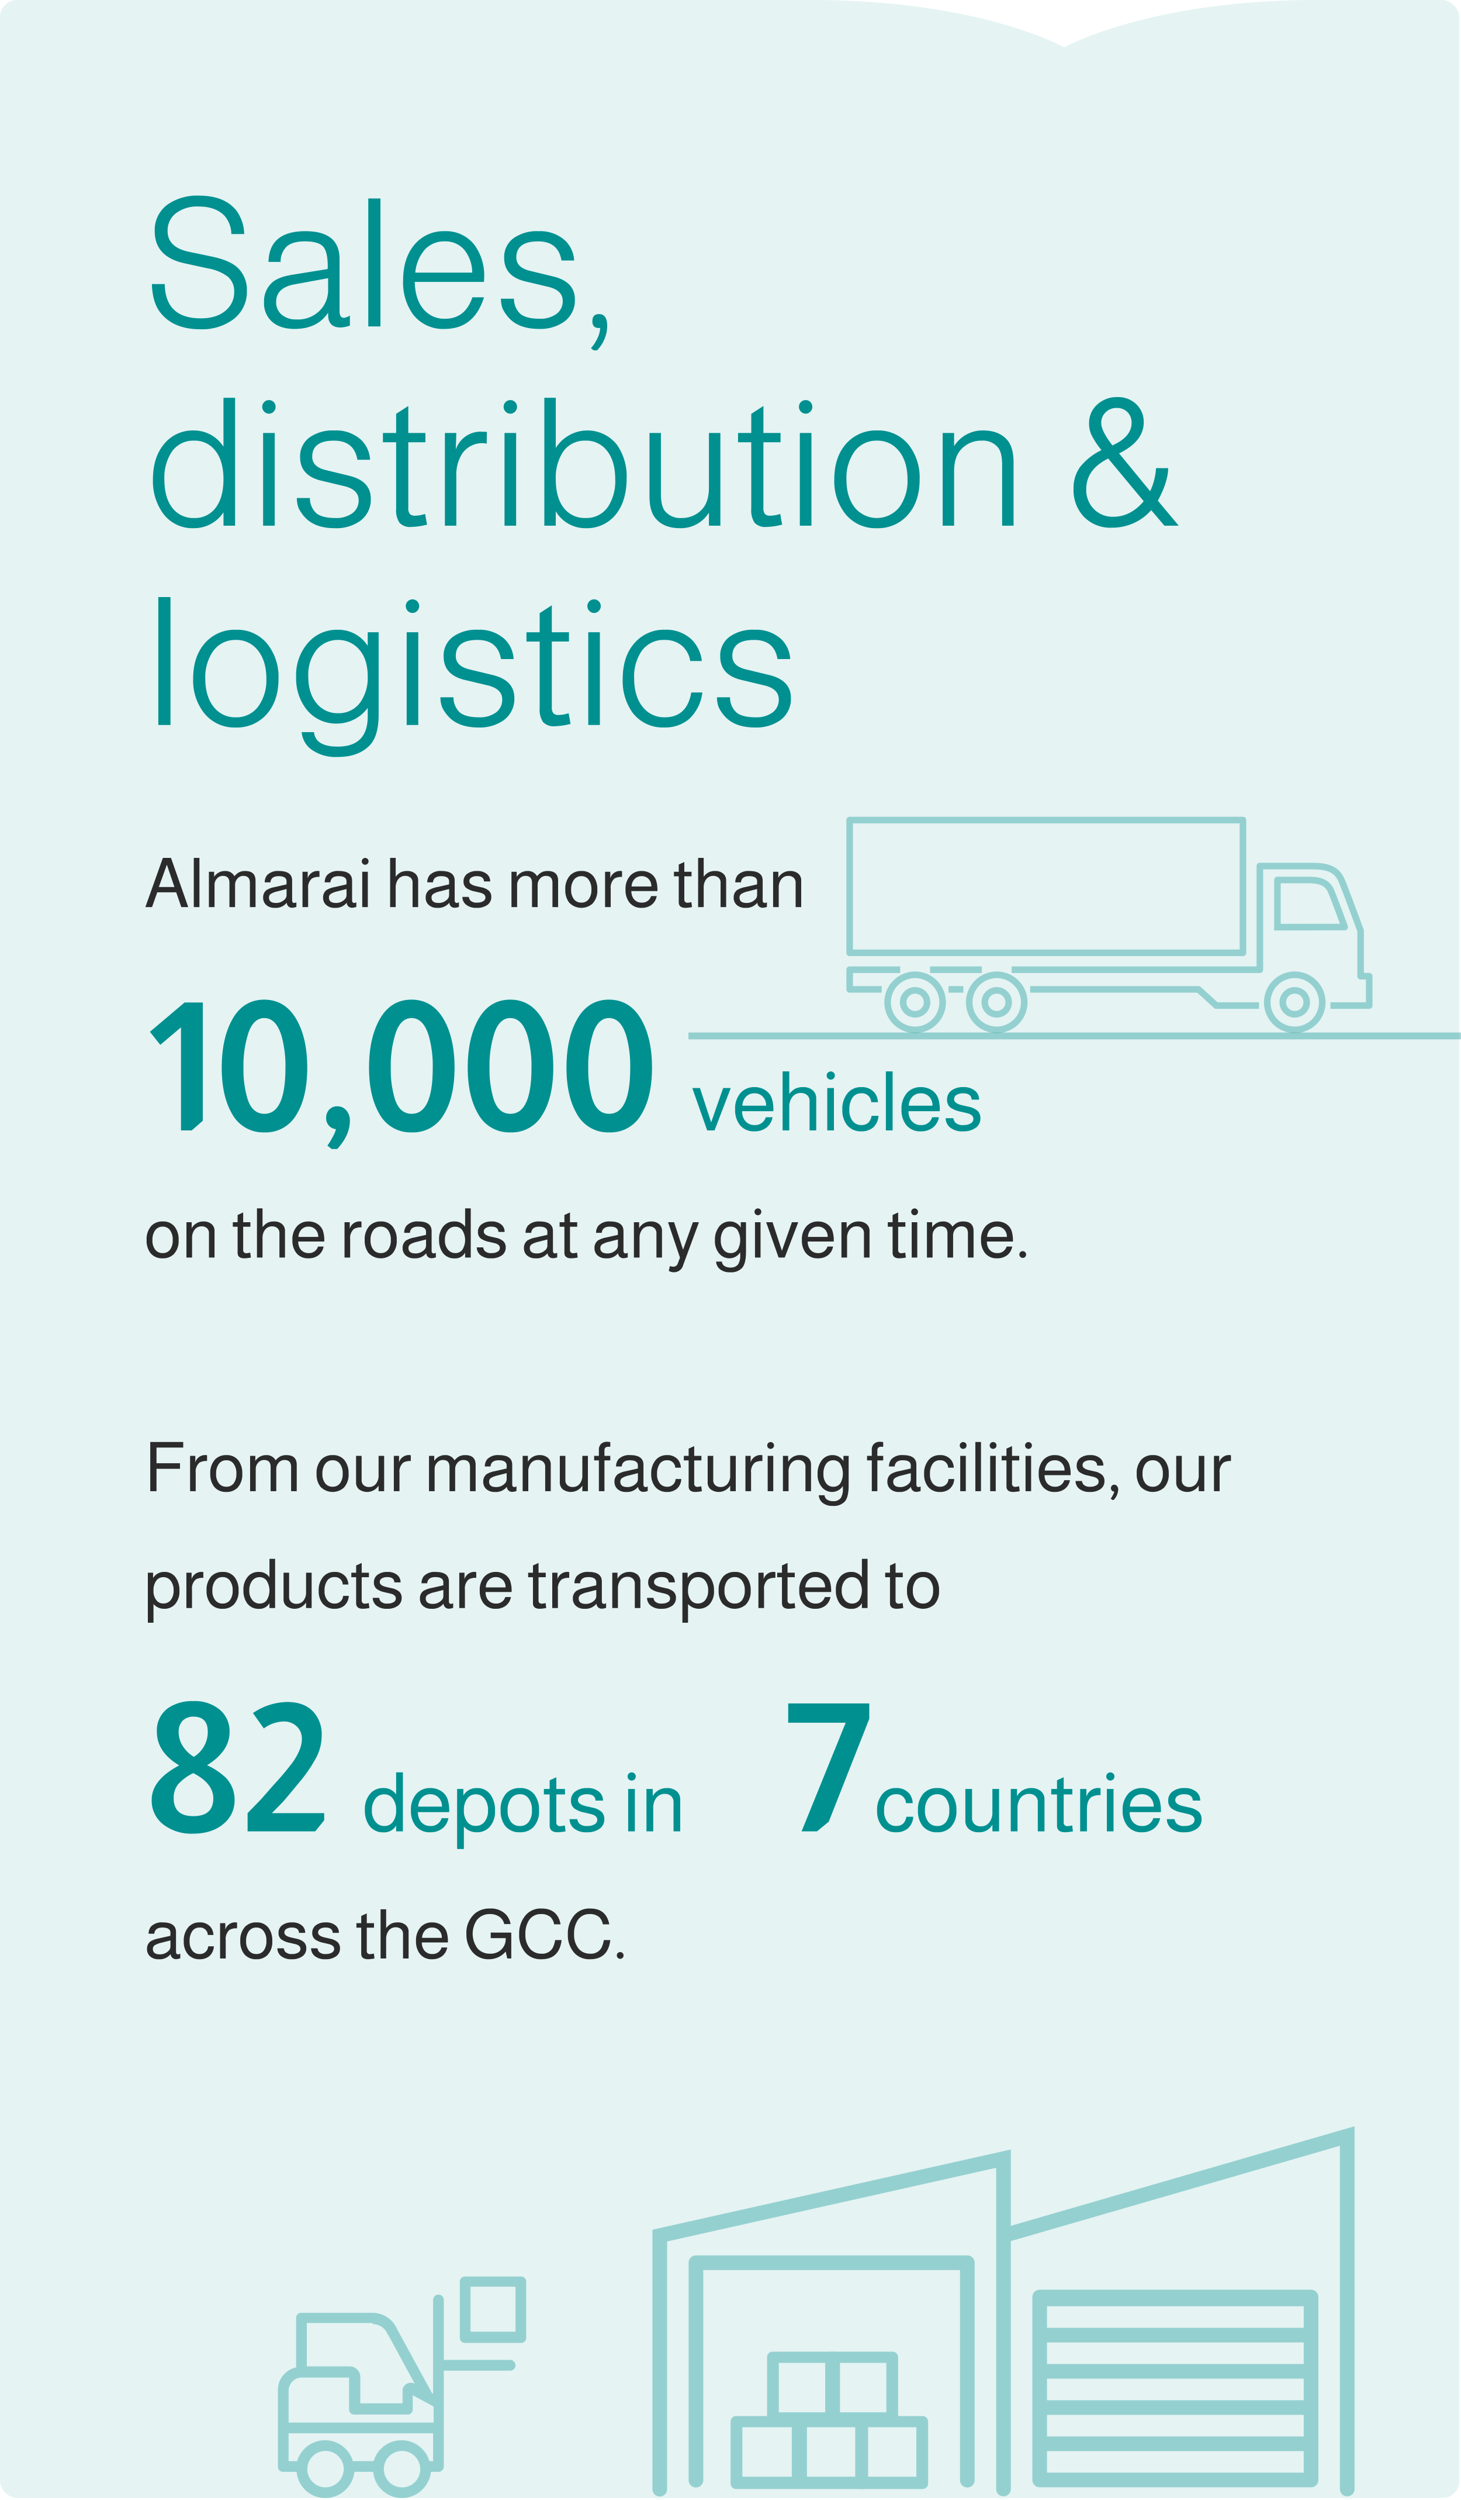
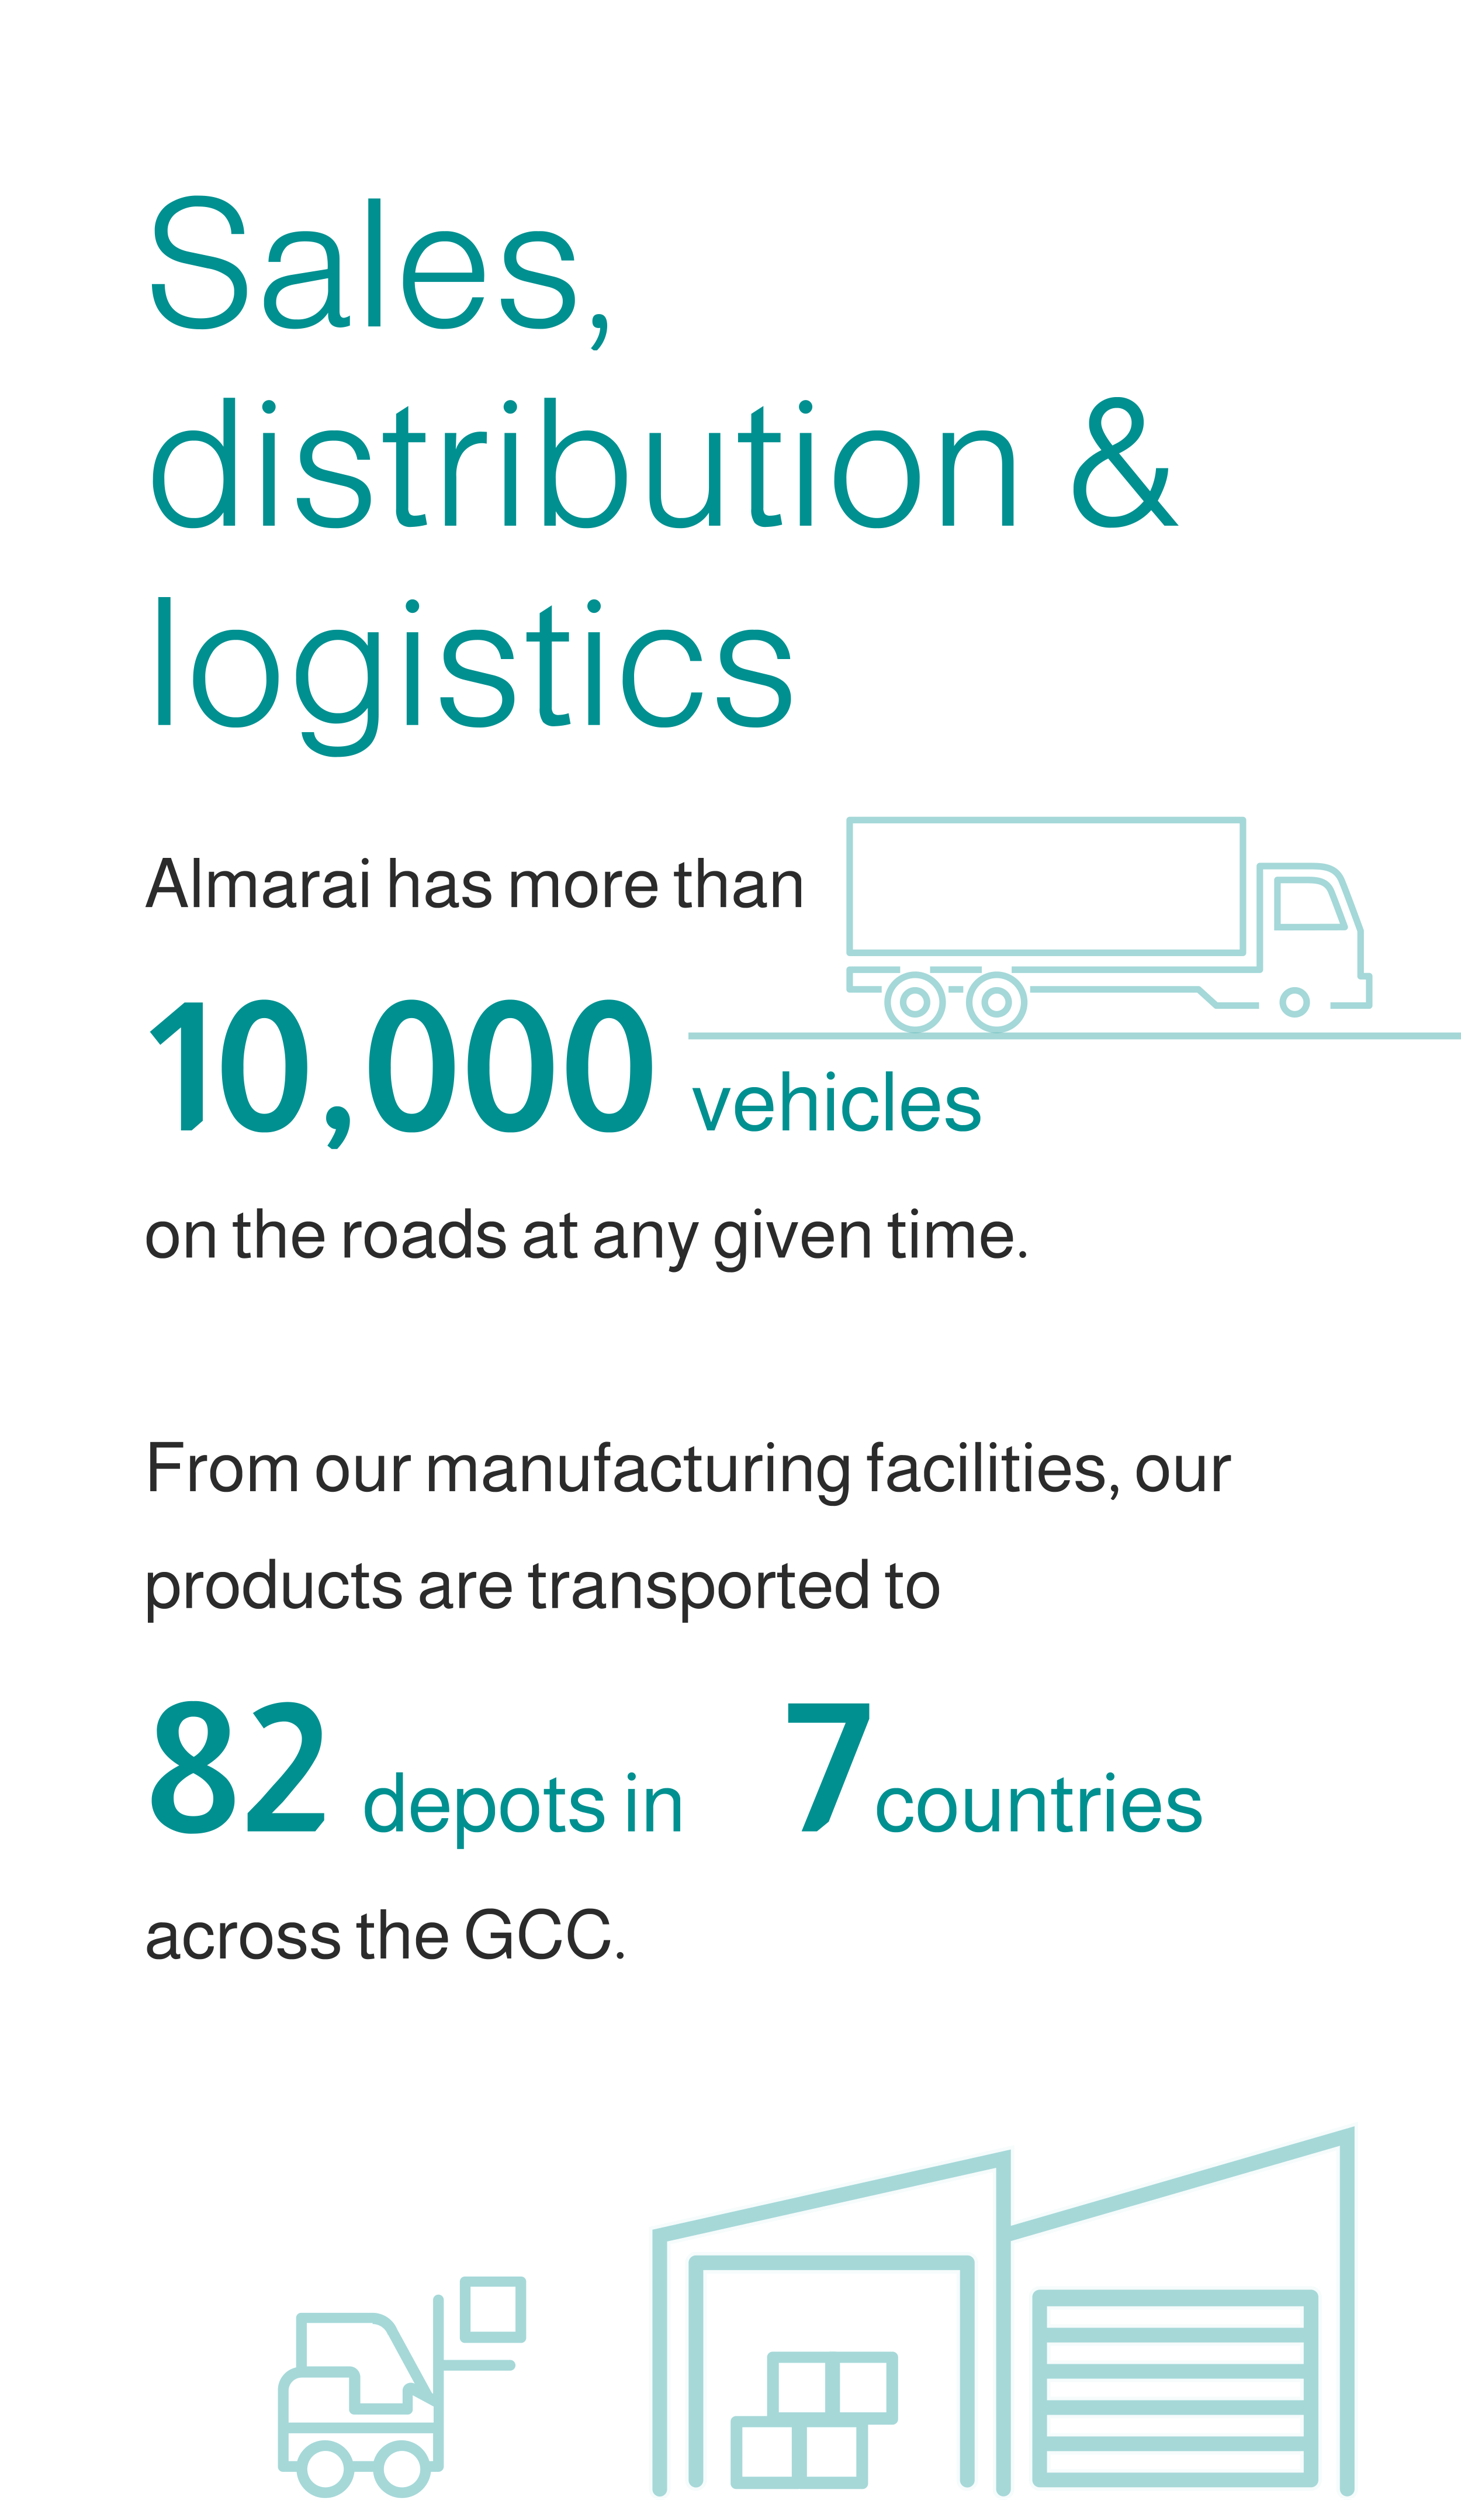
<svg xmlns="http://www.w3.org/2000/svg" width="425.5" height="727.545" viewBox="0 0 425.5 727.545">
  <defs>
    <clipPath id="a">
-       <rect width="425" height="727.045" rx="5" transform="translate(55 1498)" fill="none" />
-     </clipPath>
+       </clipPath>
  </defs>
  <g transform="translate(-55 -1498)">
    <g clip-path="url(#a)">
-       <path d="M606.478,0H370V728.045H795V0H753.332c-48.885,0-73.377,13.774-73.377,13.774S655.462,0,606.478,0" transform="translate(-315 1498)" fill="#009090" opacity="0.103" />
-     </g>
+       </g>
    <path d="M29.12,20.116H25.376a8.248,8.248,0,0,0-2.028-5.356q-2.6-2.652-7.488-2.652a10.152,10.152,0,0,0-6.916,2.184,6.353,6.353,0,0,0-2.132,4.94q0,4.732,6.136,6.032l6.968,1.456Q25.012,27.812,27.3,30a8.839,8.839,0,0,1,2.6,6.6,9.957,9.957,0,0,1-4.212,8.528,15.287,15.287,0,0,1-9.36,2.7q-7.852,0-11.648-4.888-2.288-2.912-2.444-8.268H5.98q.156,9.984,10.5,9.984,4.732,0,7.384-2.392a6.839,6.839,0,0,0,2.34-5.356,5.5,5.5,0,0,0-1.794-4.342A13.268,13.268,0,0,0,18.46,30.1L11.8,28.644q-8.736-1.872-8.736-9.36a9.134,9.134,0,0,1,3.952-7.9,15.08,15.08,0,0,1,8.944-2.444q7.54,0,10.972,4.472A11.967,11.967,0,0,1,29.12,20.116Zm10.608,8.112H36.192q.208-8.944,10.764-8.944,9.932,0,9.932,8.112V42.528q0,1.976,1.3,1.976a4.263,4.263,0,0,0,1.716-.676V46.74a8.4,8.4,0,0,1-2.7.572q-3.64,0-3.64-3.692V43q-3.12,4.732-9.776,4.732-4.42,0-6.812-2.34a7.208,7.208,0,0,1-2.08-5.408,7.328,7.328,0,0,1,2.444-5.824q1.872-1.612,6.032-2.236L53.4,30.308a5.141,5.141,0,0,0,.052-.728q0-4.368-1.378-5.85T46.8,22.248q-3.536,0-5.226,1.43A6.064,6.064,0,0,0,39.728,28.228ZM53.56,32.96l-9.62,1.768q-5.512.936-5.512,5.148a4.64,4.64,0,0,0,1.612,3.718,6.418,6.418,0,0,0,4.316,1.378,8.878,8.878,0,0,0,7.852-3.9A8.647,8.647,0,0,0,53.56,36.08ZM68.8,9.768V47H65.26V9.768Zm30.16,24.284H78.78q.156,5.408,2.808,8.216a7.794,7.794,0,0,0,6.032,2.5q5.876,0,7.956-6.24h3.38q-2.86,9.2-11.44,9.2a10.992,10.992,0,0,1-9.256-4.264,15.9,15.9,0,0,1-2.86-9.828q0-6.916,3.744-10.92a11.006,11.006,0,0,1,8.32-3.432,10.394,10.394,0,0,1,8.788,4.108A15.033,15.033,0,0,1,99.008,32.8Q99.008,33.168,98.956,34.052Zm-3.432-2.7a10.575,10.575,0,0,0-2.34-6.682,7.184,7.184,0,0,0-5.668-2.418,7.585,7.585,0,0,0-5.772,2.366,11.753,11.753,0,0,0-2.808,6.734Zm29.692-3.536h-3.692q-.936-5.564-6.812-5.564-6.344,0-6.344,4.68,0,2.964,4,3.9l6.656,1.612q6.4,1.508,6.4,6.708A7.631,7.631,0,0,1,122.2,45.7a12.048,12.048,0,0,1-7.228,2.028q-6.084,0-9-3.484a10.428,10.428,0,0,1-1.612-2.47,8.336,8.336,0,0,1-.468-2.834h3.8a5.889,5.889,0,0,0,1.924,4.472q1.716,1.352,5.512,1.352a7.892,7.892,0,0,0,4.94-1.4,4.542,4.542,0,0,0,1.82-3.8q0-3.12-4.316-4.108L111.02,33.9q-6.188-1.456-6.188-6.864a6.791,6.791,0,0,1,2.678-5.668,11.621,11.621,0,0,1,7.306-2.08,10.818,10.818,0,0,1,7.748,2.7A8.636,8.636,0,0,1,125.216,27.812Zm7.592,19.6a1.71,1.71,0,0,1-.416.052q-1.872,0-1.872-1.976,0-2.08,1.924-2.08,2.392,0,2.392,3.484a10.367,10.367,0,0,1-2.964,7.072h-.988l-.78-.624a12.225,12.225,0,0,0,2.132-3.432A7.733,7.733,0,0,0,132.808,47.416ZM26.468,67.768V105h-3.38v-3.9a10.236,10.236,0,0,1-8.684,4.628,10.587,10.587,0,0,1-9-4.42,16.038,16.038,0,0,1-2.86-9.828q0-6.76,3.692-10.764A10.719,10.719,0,0,1,14.4,77.284a10.177,10.177,0,0,1,8.684,4.732V67.768Zm-11.96,12.48A7.534,7.534,0,0,0,7.9,83.68a13.667,13.667,0,0,0-2.028,7.852q0,5.616,2.6,8.632a7.645,7.645,0,0,0,6.032,2.6,7.47,7.47,0,0,0,6.318-2.99q2.262-2.99,2.262-8.294,0-5.564-2.6-8.58A7.425,7.425,0,0,0,14.508,80.248Zm23.5-2.236V105h-3.38V78.012Zm-1.664-9.568a1.849,1.849,0,0,1,1.352.572,1.909,1.909,0,0,1,.572,1.4A1.935,1.935,0,0,1,37.7,71.8a1.81,1.81,0,0,1-1.352.6,1.867,1.867,0,0,1-1.4-.6,1.935,1.935,0,0,1-.572-1.378,1.953,1.953,0,0,1,1.976-1.976ZM65.78,85.812H62.088q-.936-5.564-6.812-5.564-6.344,0-6.344,4.68,0,2.964,4,3.9l6.656,1.612q6.4,1.508,6.4,6.708a7.631,7.631,0,0,1-3.224,6.552,12.048,12.048,0,0,1-7.228,2.028q-6.084,0-9-3.484a10.428,10.428,0,0,1-1.612-2.47,8.336,8.336,0,0,1-.468-2.834h3.8a5.889,5.889,0,0,0,1.924,4.472q1.716,1.352,5.512,1.352a7.892,7.892,0,0,0,4.94-1.4,4.542,4.542,0,0,0,1.82-3.8q0-3.12-4.316-4.108L51.584,91.9Q45.4,90.44,45.4,85.032a6.791,6.791,0,0,1,2.678-5.668,11.621,11.621,0,0,1,7.306-2.08,10.818,10.818,0,0,1,7.748,2.7A8.636,8.636,0,0,1,65.78,85.812Zm16.12-7.8v2.7H76.908V99.748a2.84,2.84,0,0,0,.442,1.846,2.067,2.067,0,0,0,1.586.494,9.11,9.11,0,0,0,2.86-.52l.572,3.12a20.462,20.462,0,0,1-4.576.676,4.239,4.239,0,0,1-3.432-1.2,6.545,6.545,0,0,1-.988-4.108V80.716H69.524v-2.7h3.848V72.448l3.536-2.288v7.852Zm5.668,0H90.9l-.156,4.836a7.59,7.59,0,0,1,7.7-5.2q.416,0,1.352.052l-.052,3.432a6.572,6.572,0,0,0-1.092-.156,7.12,7.12,0,0,0-6.032,3.016A11.564,11.564,0,0,0,90.9,90.8V105H87.568Zm20.748,0V105h-3.38V78.012Zm-1.664-9.568a1.849,1.849,0,0,1,1.352.572,1.909,1.909,0,0,1,.572,1.4A1.935,1.935,0,0,1,108,71.8a1.81,1.81,0,0,1-1.352.6,1.867,1.867,0,0,1-1.4-.6,1.935,1.935,0,0,1-.572-1.378,1.953,1.953,0,0,1,1.976-1.976ZM116.532,105V67.768h3.328V82.38a10.913,10.913,0,0,1,17.888-.832A15.905,15.905,0,0,1,140.5,91.22q0,7.072-3.64,11.076a10.84,10.84,0,0,1-8.268,3.432,9.955,9.955,0,0,1-8.736-4.94V105Zm11.96-24.752a7.567,7.567,0,0,0-6.6,3.38,13.769,13.769,0,0,0-2.028,7.9q0,5.616,2.6,8.632a7.645,7.645,0,0,0,6.032,2.6,7.536,7.536,0,0,0,6.656-3.38,13.667,13.667,0,0,0,2.028-7.852q0-5.616-2.652-8.632A7.482,7.482,0,0,0,128.492,80.248ZM167.8,105h-3.328v-3.8a9.653,9.653,0,0,1-8.424,4.524q-4.68,0-7.072-2.808-1.82-2.08-1.82-6.5V78.012h3.328v17.68q0,3.744,1.3,5.2a5.744,5.744,0,0,0,4.68,1.872,7.905,7.905,0,0,0,5.824-2.34q2.184-2.184,2.184-6.552V78.012H167.8Zm17.524-26.988v2.7h-4.992V99.748a2.84,2.84,0,0,0,.442,1.846,2.067,2.067,0,0,0,1.586.494,9.11,9.11,0,0,0,2.86-.52l.572,3.12a20.462,20.462,0,0,1-4.576.676,4.239,4.239,0,0,1-3.432-1.2,6.545,6.545,0,0,1-.988-4.108V80.716h-3.848v-2.7H176.8V72.448l3.536-2.288v7.852Zm9,0V105h-3.38V78.012Zm-1.664-9.568a1.848,1.848,0,0,1,1.352.572,1.909,1.909,0,0,1,.572,1.4,1.935,1.935,0,0,1-.572,1.378,1.81,1.81,0,0,1-1.352.6,1.867,1.867,0,0,1-1.4-.6,1.935,1.935,0,0,1-.572-1.378,1.953,1.953,0,0,1,1.976-1.976Zm20.748,8.84a11.265,11.265,0,0,1,9.412,4.42,15.454,15.454,0,0,1,3.016,9.828q0,6.812-3.848,10.764a11.532,11.532,0,0,1-8.58,3.432,11.265,11.265,0,0,1-9.412-4.42,15.369,15.369,0,0,1-3.016-9.776q0-6.864,3.848-10.816A11.532,11.532,0,0,1,213.408,77.284Zm0,2.964a7.807,7.807,0,0,0-6.76,3.484,13.213,13.213,0,0,0-2.132,7.8q0,5.46,2.756,8.58a8.357,8.357,0,0,0,12.9-.832,13.117,13.117,0,0,0,2.132-7.748q0-5.46-2.756-8.58A7.822,7.822,0,0,0,213.408,80.248Zm19.136-2.236h3.328V81.86a9.706,9.706,0,0,1,8.424-4.576q4.68,0,7.072,2.808,1.82,2.132,1.82,6.5V105H249.86V87.32q0-3.744-1.3-5.2a5.744,5.744,0,0,0-4.68-1.872,7.817,7.817,0,0,0-5.824,2.392q-2.184,2.184-2.184,6.5V105h-3.328Zm62.14,10.244h3.536q-.052,4-3.016,9.464l6.084,7.28h-4.16l-3.848-4.524a15.046,15.046,0,0,1-11.44,5.1,10.705,10.705,0,0,1-8.216-3.224,11.224,11.224,0,0,1-2.964-8.06,10.569,10.569,0,0,1,1.872-6.344,18.06,18.06,0,0,1,6.24-4.94l-.468-.624a22.407,22.407,0,0,1-2.522-4,8.023,8.023,0,0,1-.6-3.172,7.122,7.122,0,0,1,2.366-5.46,8.37,8.37,0,0,1,5.9-2.184,7.583,7.583,0,0,1,5.486,2.08,7.048,7.048,0,0,1,2.158,5.3q0,5.512-7.176,9l9.048,11.024A18.256,18.256,0,0,0,294.684,88.256ZM282,81.652q.26-.156.572-.312,4.992-2.392,4.992-6.292a4.242,4.242,0,0,0-1.2-3.094,4.171,4.171,0,0,0-3.12-1.222,4.474,4.474,0,0,0-3.224,1.248,4.146,4.146,0,0,0-1.3,3.12Q278.72,77.44,282,81.652Zm-1.248,3.8q-6.4,3.172-6.4,8.892a7.95,7.95,0,0,0,2.21,5.8,7.612,7.612,0,0,0,5.694,2.262q4.992,0,8.84-4.524Zm-273.1,40.32V163H4.108V125.768Zm19.032,9.516a11.265,11.265,0,0,1,9.412,4.42,15.454,15.454,0,0,1,3.016,9.828q0,6.812-3.848,10.764a11.532,11.532,0,0,1-8.58,3.432,11.265,11.265,0,0,1-9.412-4.42,15.369,15.369,0,0,1-3.016-9.776q0-6.864,3.848-10.816A11.532,11.532,0,0,1,26.676,135.284Zm0,2.964a7.807,7.807,0,0,0-6.76,3.484,13.213,13.213,0,0,0-2.132,7.8q0,5.46,2.756,8.58a7.791,7.791,0,0,0,6.136,2.652,7.807,7.807,0,0,0,6.76-3.484,13.117,13.117,0,0,0,2.132-7.748q0-5.46-2.756-8.58A7.822,7.822,0,0,0,26.676,138.248ZM65.1,136.012h3.172v23.972q0,6.292-2.652,9-3.276,3.328-9.308,3.328a12.144,12.144,0,0,1-7.644-2.184,7,7,0,0,1-2.808-5.044h3.588q.416,4.212,6.916,4.212,8.736,0,8.736-8.84v-2.444a11.135,11.135,0,0,1-8.944,4.576,10.9,10.9,0,0,1-9-4.264,14.62,14.62,0,0,1-2.912-9.256,14.273,14.273,0,0,1,3.848-10.4,11.075,11.075,0,0,1,8.216-3.38,10.129,10.129,0,0,1,8.788,4.68Zm-8.632,2.236a8.03,8.03,0,0,0-6.344,2.964,11.661,11.661,0,0,0-2.34,7.7q0,5.148,2.7,8.112a7.758,7.758,0,0,0,5.98,2.548,7.676,7.676,0,0,0,6.552-3.276,12.394,12.394,0,0,0,2.08-7.384q0-4.94-2.34-7.7A7.977,7.977,0,0,0,56.472,138.248Zm23.348-2.236V163H76.44V136.012Zm-1.664-9.568a1.849,1.849,0,0,1,1.352.572,1.909,1.909,0,0,1,.572,1.4,1.935,1.935,0,0,1-.572,1.378,1.81,1.81,0,0,1-1.352.6,1.867,1.867,0,0,1-1.4-.6,1.935,1.935,0,0,1-.572-1.378,1.953,1.953,0,0,1,1.976-1.976Zm29.432,17.368H103.9q-.936-5.564-6.812-5.564-6.344,0-6.344,4.68,0,2.964,4,3.9l6.656,1.612q6.4,1.508,6.4,6.708a7.631,7.631,0,0,1-3.224,6.552,12.048,12.048,0,0,1-7.228,2.028q-6.084,0-9-3.484a10.428,10.428,0,0,1-1.612-2.47,8.336,8.336,0,0,1-.468-2.834h3.8a5.889,5.889,0,0,0,1.924,4.472q1.716,1.352,5.512,1.352a7.892,7.892,0,0,0,4.94-1.4,4.542,4.542,0,0,0,1.82-3.8q0-3.12-4.316-4.108l-6.552-1.56Q87.2,148.44,87.2,143.032a6.791,6.791,0,0,1,2.678-5.668,11.621,11.621,0,0,1,7.306-2.08,10.818,10.818,0,0,1,7.748,2.7A8.636,8.636,0,0,1,107.588,143.812Zm16.12-7.8v2.7h-4.992v19.032a2.84,2.84,0,0,0,.442,1.846,2.067,2.067,0,0,0,1.586.494,9.11,9.11,0,0,0,2.86-.52l.572,3.12a20.462,20.462,0,0,1-4.576.676,4.239,4.239,0,0,1-3.432-1.2,6.545,6.545,0,0,1-.988-4.108V138.716h-3.848v-2.7h3.848v-5.564l3.536-2.288v7.852Zm9,0V163h-3.38V136.012Zm-1.664-9.568a1.849,1.849,0,0,1,1.352.572,1.909,1.909,0,0,1,.572,1.4,1.935,1.935,0,0,1-.572,1.378,1.81,1.81,0,0,1-1.352.6,1.867,1.867,0,0,1-1.4-.6,1.935,1.935,0,0,1-.572-1.378,1.953,1.953,0,0,1,1.976-1.976Zm31.356,17.94h-3.38a7.241,7.241,0,0,0-2.5-4.524,7.639,7.639,0,0,0-4.992-1.612,7.8,7.8,0,0,0-6.76,3.38,13.113,13.113,0,0,0-2.08,7.7q0,5.616,2.756,8.736a7.879,7.879,0,0,0,6.188,2.7q6.448,0,7.7-7.228h3.224a12.439,12.439,0,0,1-4.056,7.9,10.882,10.882,0,0,1-7.02,2.288,11.028,11.028,0,0,1-9.256-4.316,15.9,15.9,0,0,1-2.86-9.828q0-6.916,3.848-10.868a11.3,11.3,0,0,1,8.476-3.432,10.779,10.779,0,0,1,7.644,2.756A10.394,10.394,0,0,1,162.4,144.384Zm25.74-.572h-3.692q-.936-5.564-6.812-5.564-6.344,0-6.344,4.68,0,2.964,4,3.9l6.656,1.612q6.4,1.508,6.4,6.708a7.631,7.631,0,0,1-3.224,6.552,12.048,12.048,0,0,1-7.228,2.028q-6.084,0-9-3.484a10.428,10.428,0,0,1-1.612-2.47,8.337,8.337,0,0,1-.468-2.834h3.8a5.889,5.889,0,0,0,1.924,4.472q1.716,1.352,5.512,1.352a7.892,7.892,0,0,0,4.94-1.4,4.542,4.542,0,0,0,1.82-3.8q0-3.12-4.316-4.108l-6.552-1.56q-6.188-1.456-6.188-6.864a6.791,6.791,0,0,1,2.678-5.668,11.621,11.621,0,0,1,7.306-2.08,10.818,10.818,0,0,1,7.748,2.7A8.636,8.636,0,0,1,188.136,143.812Z" transform="translate(97 1546)" fill="#009090" />
    <path d="M9.32,13.7H3.8L2.28,18H.34L5.44,3.68H7.8L12.82,18H10.8ZM8.8,12.16,6.6,5.66l-2.34,6.5Zm7.28-8.48V18H14.44V3.68Zm2.76,4.04h1.52V9.2a3.7,3.7,0,0,1,3.16-1.7,2.935,2.935,0,0,1,2.76,1.52,4.61,4.61,0,0,1,1.43-1.19,3.95,3.95,0,0,1,1.71-.33q3,0,3,2.82V18H30.78V10.96q0-2.04-1.92-2.04a2.2,2.2,0,0,0-1.7.78,2.691,2.691,0,0,0-.7,1.86V18H24.82V10.96q0-2.04-1.9-2.04a2.265,2.265,0,0,0-1.73.77,2.659,2.659,0,0,0-.71,1.87V18H18.84Zm25.48,8.9v1.32a3.452,3.452,0,0,1-1.06.24,1.51,1.51,0,0,1-1.74-1.46,4.049,4.049,0,0,1-3.5,1.5,3.488,3.488,0,0,1-2.58-.92,2.788,2.788,0,0,1-.8-2.06,2.63,2.63,0,0,1,1.02-2.22,7.148,7.148,0,0,1,2.42-.86l3.36-.76.02-.86Q41.46,9,39.14,9q-2.22,0-2.38,1.8H35.1a3.336,3.336,0,0,1,.68-2.08A4.336,4.336,0,0,1,39.22,7.5q3.86,0,3.86,2.8v5.74q0,.76.66.76a1.949,1.949,0,0,0,.42-.12A1.472,1.472,0,0,0,44.32,16.62Zm-2.86-3.88-2.64.68a6.294,6.294,0,0,0-1.95.74,1.23,1.23,0,0,0-.53,1.06q0,1.58,2.04,1.58a3.431,3.431,0,0,0,2.44-.94,1.744,1.744,0,0,0,.64-1.32ZM46.1,7.72h1.52V9.6a2.988,2.988,0,0,1,2.84-2.12,3.42,3.42,0,0,1,.58.06V9.22a4.023,4.023,0,0,0-2.2.46,3.469,3.469,0,0,0-1.1,2.98V18H46.1Zm15.68,8.9v1.32a3.452,3.452,0,0,1-1.06.24,1.51,1.51,0,0,1-1.74-1.46,4.049,4.049,0,0,1-3.5,1.5,3.488,3.488,0,0,1-2.58-.92,2.788,2.788,0,0,1-.8-2.06,2.63,2.63,0,0,1,1.02-2.22,7.148,7.148,0,0,1,2.42-.86l3.36-.76.02-.86Q58.92,9,56.6,9q-2.22,0-2.38,1.8H52.56a3.336,3.336,0,0,1,.68-2.08A4.336,4.336,0,0,1,56.68,7.5q3.86,0,3.86,2.8v5.74q0,.76.66.76a1.949,1.949,0,0,0,.42-.12A1.472,1.472,0,0,0,61.78,16.62Zm-2.86-3.88-2.64.68a6.294,6.294,0,0,0-1.95.74,1.23,1.23,0,0,0-.53,1.06q0,1.58,2.04,1.58a3.431,3.431,0,0,0,2.44-.94,1.744,1.744,0,0,0,.64-1.32Zm6.2-5.02V18H63.5V7.72ZM64.34,3.7a.966.966,0,0,1,.71.29.942.942,0,0,1,.29.69.99.99,0,0,1-1,1,.942.942,0,0,1-.69-.29.966.966,0,0,1-.29-.71.99.99,0,0,1,.98-.98Zm7.28-.02h1.62V9.16a4.662,4.662,0,0,1,1.48-1.29,4.093,4.093,0,0,1,1.84-.37,3.469,3.469,0,0,1,2.36.75,2.579,2.579,0,0,1,.86,2.05V18H78.16V10.96a1.854,1.854,0,0,0-.66-1.58,2.383,2.383,0,0,0-1.46-.46,2.5,2.5,0,0,0-2.03.94,3.823,3.823,0,0,0-.77,2.5V18H71.62ZM91.66,16.62v1.32a3.452,3.452,0,0,1-1.06.24,1.51,1.51,0,0,1-1.74-1.46,4.049,4.049,0,0,1-3.5,1.5,3.488,3.488,0,0,1-2.58-.92,2.788,2.788,0,0,1-.8-2.06A2.63,2.63,0,0,1,83,13.02a7.148,7.148,0,0,1,2.42-.86l3.36-.76.02-.86Q88.8,9,86.48,9q-2.22,0-2.38,1.8H82.44a3.336,3.336,0,0,1,.68-2.08A4.336,4.336,0,0,1,86.56,7.5q3.86,0,3.86,2.8v5.74q0,.76.66.76a1.949,1.949,0,0,0,.42-.12A1.471,1.471,0,0,0,91.66,16.62ZM88.8,12.74l-2.64.68a6.294,6.294,0,0,0-1.95.74,1.23,1.23,0,0,0-.53,1.06q0,1.58,2.04,1.58a3.431,3.431,0,0,0,2.44-.94,1.744,1.744,0,0,0,.64-1.32Zm11.96-2.2h-1.8Q98.88,9,96.9,9a2.89,2.89,0,0,0-1.61.39,1.2,1.2,0,0,0-.59,1.05q0,1,1.9,1.44l1.58.36a4.721,4.721,0,0,1,2.22,1.02,2.392,2.392,0,0,1,.68,1.8,2.729,2.729,0,0,1-1.14,2.31,5.04,5.04,0,0,1-3.08.85,4.635,4.635,0,0,1-3.22-1,2.963,2.963,0,0,1-.98-2.18h1.86a2.357,2.357,0,0,0,.44,1.02,2.56,2.56,0,0,0,2.02.64,3.253,3.253,0,0,0,1.75-.41,1.242,1.242,0,0,0,.65-1.09q0-1.02-1.58-1.4l-1.54-.36a6.32,6.32,0,0,1-2.46-1,2.323,2.323,0,0,1-.8-1.9,2.65,2.65,0,0,1,1.07-2.22,4.6,4.6,0,0,1,2.87-.82,4.2,4.2,0,0,1,2.92.94A2.714,2.714,0,0,1,100.76,10.54Zm6.2-2.82h1.52V9.2a3.7,3.7,0,0,1,3.16-1.7,2.935,2.935,0,0,1,2.76,1.52,4.61,4.61,0,0,1,1.43-1.19,3.95,3.95,0,0,1,1.71-.33q3,0,3,2.82V18H118.9V10.96q0-2.04-1.92-2.04a2.2,2.2,0,0,0-1.7.78,2.691,2.691,0,0,0-.7,1.86V18h-1.64V10.96q0-2.04-1.9-2.04a2.265,2.265,0,0,0-1.73.77,2.659,2.659,0,0,0-.71,1.87V18h-1.64Zm20.38-.22a4.16,4.16,0,0,1,3.54,1.62,6.07,6.07,0,0,1,1.08,3.8,5.527,5.527,0,0,1-1.4,4.08,4.9,4.9,0,0,1-6.84-.36,5.878,5.878,0,0,1-1.08-3.72,5.752,5.752,0,0,1,1.42-4.18A4.392,4.392,0,0,1,127.34,7.5Zm0,1.5a2.614,2.614,0,0,0-2.2,1.05,4.63,4.63,0,0,0-.8,2.87,4.2,4.2,0,0,0,.9,2.9,2.642,2.642,0,0,0,2.08.88,2.559,2.559,0,0,0,2.15-1,4.46,4.46,0,0,0,.77-2.78,4.524,4.524,0,0,0-.88-3A2.488,2.488,0,0,0,127.34,9Zm6.88-1.28h1.52V9.6a2.988,2.988,0,0,1,2.84-2.12,3.42,3.42,0,0,1,.58.06V9.22a4.023,4.023,0,0,0-2.2.46,3.469,3.469,0,0,0-1.1,2.98V18h-1.64Zm15.24,5.62h-7.58a3.733,3.733,0,0,0,.56,2.1,2.819,2.819,0,0,0,2.48,1.26,2.655,2.655,0,0,0,2.7-1.9h1.64a4.054,4.054,0,0,1-1.48,2.52,4.621,4.621,0,0,1-2.92.9,4.258,4.258,0,0,1-3.58-1.6,5.82,5.82,0,0,1-1.1-3.7,5.688,5.688,0,0,1,1.44-4.14,4.374,4.374,0,0,1,3.26-1.28,4.715,4.715,0,0,1,2.57.7,3.906,3.906,0,0,1,1.59,1.92,8.938,8.938,0,0,1,.42,3.16ZM147.7,12a3.018,3.018,0,0,0-.79-2.17A2.678,2.678,0,0,0,144.88,9a2.737,2.737,0,0,0-2.05.81,3.369,3.369,0,0,0-.89,2.19Zm11.7-4.28V9.04h-2.1v6.84a.83.83,0,0,0,.25.61.879.879,0,0,0,.65.25,5.736,5.736,0,0,0,1.16-.18l.18,1.44a11.736,11.736,0,0,1-1.88.22q-1.98,0-1.98-1.62V9.04h-1.4V7.72h1.4V5.62l1.62-.74V7.72Zm1.92-4.04h1.62V9.16a4.662,4.662,0,0,1,1.48-1.29,4.093,4.093,0,0,1,1.84-.37,3.469,3.469,0,0,1,2.36.75,2.579,2.579,0,0,1,.86,2.05V18h-1.62V10.96a1.854,1.854,0,0,0-.66-1.58,2.383,2.383,0,0,0-1.46-.46,2.5,2.5,0,0,0-2.03.94,3.823,3.823,0,0,0-.77,2.5V18h-1.62Zm20.04,12.94v1.32a3.452,3.452,0,0,1-1.06.24,1.51,1.51,0,0,1-1.74-1.46,4.049,4.049,0,0,1-3.5,1.5,3.488,3.488,0,0,1-2.58-.92,2.788,2.788,0,0,1-.8-2.06,2.63,2.63,0,0,1,1.02-2.22,7.148,7.148,0,0,1,2.42-.86l3.36-.76.02-.86Q178.5,9,176.18,9q-2.22,0-2.38,1.8h-1.66a3.336,3.336,0,0,1,.68-2.08,4.336,4.336,0,0,1,3.44-1.22q3.86,0,3.86,2.8v5.74q0,.76.66.76a1.95,1.95,0,0,0,.42-.12A1.47,1.47,0,0,0,181.36,16.62Zm-2.86-3.88-2.64.68a6.294,6.294,0,0,0-1.95.74,1.23,1.23,0,0,0-.53,1.06q0,1.58,2.04,1.58a3.431,3.431,0,0,0,2.44-.94,1.744,1.744,0,0,0,.64-1.32Zm4.66-5.02h1.52V9.46a3.837,3.837,0,0,1,3.4-1.96,3.548,3.548,0,0,1,2.38.75,2.507,2.507,0,0,1,.88,2.01V18h-1.62V10.92a1.915,1.915,0,0,0-.57-1.46,2.162,2.162,0,0,0-1.55-.54,2.488,2.488,0,0,0-2.04.94,3.857,3.857,0,0,0-.76,2.5V18h-1.64ZM5.4,109.5a4.16,4.16,0,0,1,3.54,1.62,6.07,6.07,0,0,1,1.08,3.8A5.527,5.527,0,0,1,8.62,119a4.338,4.338,0,0,1-3.24,1.22,4.3,4.3,0,0,1-3.6-1.58A5.878,5.878,0,0,1,.7,114.92a5.752,5.752,0,0,1,1.42-4.18A4.392,4.392,0,0,1,5.4,109.5Zm0,1.5a2.614,2.614,0,0,0-2.2,1.05,4.63,4.63,0,0,0-.8,2.87,4.2,4.2,0,0,0,.9,2.9,2.642,2.642,0,0,0,2.08.88,2.559,2.559,0,0,0,2.15-1,4.46,4.46,0,0,0,.77-2.78,4.524,4.524,0,0,0-.88-3A2.488,2.488,0,0,0,5.4,111Zm6.9-1.28h1.52v1.74a3.837,3.837,0,0,1,3.4-1.96,3.548,3.548,0,0,1,2.38.75,2.507,2.507,0,0,1,.88,2.01V120H18.86v-7.08a1.915,1.915,0,0,0-.57-1.46,2.162,2.162,0,0,0-1.55-.54,2.488,2.488,0,0,0-2.04.94,3.857,3.857,0,0,0-.76,2.5V120H12.3Zm18.62,0v1.32h-2.1v6.84a.83.83,0,0,0,.25.61.879.879,0,0,0,.65.25,5.736,5.736,0,0,0,1.16-.18l.18,1.44a11.736,11.736,0,0,1-1.88.22q-1.98,0-1.98-1.62v-7.56H25.8v-1.32h1.4v-2.1l1.62-.74v2.84Zm1.92-4.04h1.62v5.48a4.662,4.662,0,0,1,1.48-1.29,4.093,4.093,0,0,1,1.84-.37,3.469,3.469,0,0,1,2.36.75A2.579,2.579,0,0,1,41,112.3V120H39.38v-7.04a1.854,1.854,0,0,0-.66-1.58,2.383,2.383,0,0,0-1.46-.46,2.5,2.5,0,0,0-2.03.94,3.823,3.823,0,0,0-.77,2.5V120H32.84Zm19.6,9.66H44.86a3.733,3.733,0,0,0,.56,2.1,2.819,2.819,0,0,0,2.48,1.26,2.655,2.655,0,0,0,2.7-1.9h1.64a4.054,4.054,0,0,1-1.48,2.52,4.621,4.621,0,0,1-2.92.9,4.258,4.258,0,0,1-3.58-1.6,5.82,5.82,0,0,1-1.1-3.7,5.688,5.688,0,0,1,1.44-4.14,4.374,4.374,0,0,1,3.26-1.28,4.715,4.715,0,0,1,2.57.7,3.906,3.906,0,0,1,1.59,1.92,8.938,8.938,0,0,1,.42,3.16ZM50.68,114a3.018,3.018,0,0,0-.79-2.17,2.678,2.678,0,0,0-2.03-.83,2.737,2.737,0,0,0-2.05.81,3.369,3.369,0,0,0-.89,2.19Zm7.66-4.28h1.52v1.88a2.988,2.988,0,0,1,2.84-2.12,3.42,3.42,0,0,1,.58.06v1.68a4.023,4.023,0,0,0-2.2.46,3.469,3.469,0,0,0-1.1,2.98V120H58.34Zm10.58-.22a4.16,4.16,0,0,1,3.54,1.62,6.07,6.07,0,0,1,1.08,3.8,5.527,5.527,0,0,1-1.4,4.08,4.9,4.9,0,0,1-6.84-.36,5.878,5.878,0,0,1-1.08-3.72,5.752,5.752,0,0,1,1.42-4.18A4.392,4.392,0,0,1,68.92,109.5Zm0,1.5a2.614,2.614,0,0,0-2.2,1.05,4.63,4.63,0,0,0-.8,2.87,4.2,4.2,0,0,0,.9,2.9,2.642,2.642,0,0,0,2.08.88,2.559,2.559,0,0,0,2.15-1,4.46,4.46,0,0,0,.77-2.78,4.524,4.524,0,0,0-.88-3A2.488,2.488,0,0,0,68.92,111Zm16.02,7.62v1.32a3.452,3.452,0,0,1-1.06.24,1.51,1.51,0,0,1-1.74-1.46,4.049,4.049,0,0,1-3.5,1.5,3.488,3.488,0,0,1-2.58-.92,2.788,2.788,0,0,1-.8-2.06,2.63,2.63,0,0,1,1.02-2.22,7.149,7.149,0,0,1,2.42-.86l3.36-.76.02-.86q0-1.54-2.32-1.54-2.22,0-2.38,1.8H75.72a3.336,3.336,0,0,1,.68-2.08,4.336,4.336,0,0,1,3.44-1.22q3.86,0,3.86,2.8v5.74q0,.76.66.76a1.949,1.949,0,0,0,.42-.12A1.472,1.472,0,0,0,84.94,118.62Zm-2.86-3.88-2.64.68a6.294,6.294,0,0,0-1.95.74,1.23,1.23,0,0,0-.53,1.06q0,1.58,2.04,1.58a3.431,3.431,0,0,0,2.44-.94,1.744,1.744,0,0,0,.64-1.32Zm13.02-9.06V120H93.46v-1.42a3.284,3.284,0,0,1-3.04,1.66,4.078,4.078,0,0,1-3.48-1.64,6.261,6.261,0,0,1-1.06-3.8,5.646,5.646,0,0,1,1.38-4.04,4,4,0,0,1,3.06-1.26,3.549,3.549,0,0,1,3.14,1.56v-5.38Zm-4.5,5.34a2.637,2.637,0,0,0-2.19,1.07,4.492,4.492,0,0,0-.83,2.83,4.055,4.055,0,0,0,.96,2.86,2.665,2.665,0,0,0,2.08.92,2.461,2.461,0,0,0,2.07-1.02,5.376,5.376,0,0,0-.11-5.72A2.462,2.462,0,0,0,90.6,111.02Zm14.36,1.52h-1.8q-.08-1.54-2.06-1.54a2.89,2.89,0,0,0-1.61.39,1.2,1.2,0,0,0-.59,1.05q0,1,1.9,1.44l1.58.36a4.721,4.721,0,0,1,2.22,1.02,2.392,2.392,0,0,1,.68,1.8,2.729,2.729,0,0,1-1.14,2.31,5.04,5.04,0,0,1-3.08.85,4.635,4.635,0,0,1-3.22-1,2.963,2.963,0,0,1-.98-2.18h1.86a2.357,2.357,0,0,0,.44,1.02,2.56,2.56,0,0,0,2.02.64,3.253,3.253,0,0,0,1.75-.41,1.242,1.242,0,0,0,.65-1.09q0-1.02-1.58-1.4l-1.54-.36a6.32,6.32,0,0,1-2.46-1,2.323,2.323,0,0,1-.8-1.9,2.65,2.65,0,0,1,1.07-2.22,4.6,4.6,0,0,1,2.87-.82,4.2,4.2,0,0,1,2.92.94A2.714,2.714,0,0,1,104.96,112.54Zm15.32,6.08v1.32a3.452,3.452,0,0,1-1.06.24,1.51,1.51,0,0,1-1.74-1.46,4.049,4.049,0,0,1-3.5,1.5,3.488,3.488,0,0,1-2.58-.92,2.788,2.788,0,0,1-.8-2.06,2.63,2.63,0,0,1,1.02-2.22,7.149,7.149,0,0,1,2.42-.86l3.36-.76.02-.86q0-1.54-2.32-1.54-2.22,0-2.38,1.8h-1.66a3.336,3.336,0,0,1,.68-2.08,4.336,4.336,0,0,1,3.44-1.22q3.86,0,3.86,2.8v5.74q0,.76.66.76a1.949,1.949,0,0,0,.42-.12A1.472,1.472,0,0,0,120.28,118.62Zm-2.86-3.88-2.64.68a6.294,6.294,0,0,0-1.95.74,1.23,1.23,0,0,0-.53,1.06q0,1.58,2.04,1.58a3.431,3.431,0,0,0,2.44-.94,1.744,1.744,0,0,0,.64-1.32Zm8.68-5.02v1.32H124v6.84a.83.83,0,0,0,.25.61.879.879,0,0,0,.65.25,5.736,5.736,0,0,0,1.16-.18l.18,1.44a11.736,11.736,0,0,1-1.88.22q-1.98,0-1.98-1.62v-7.56h-1.4v-1.32h1.4v-2.1l1.62-.74v2.84Zm14.72,8.9v1.32a3.452,3.452,0,0,1-1.06.24,1.51,1.51,0,0,1-1.74-1.46,4.049,4.049,0,0,1-3.5,1.5,3.488,3.488,0,0,1-2.58-.92,2.788,2.788,0,0,1-.8-2.06,2.63,2.63,0,0,1,1.02-2.22,7.149,7.149,0,0,1,2.42-.86l3.36-.76.02-.86q0-1.54-2.32-1.54-2.22,0-2.38,1.8H131.6a3.336,3.336,0,0,1,.68-2.08,4.336,4.336,0,0,1,3.44-1.22q3.86,0,3.86,2.8v5.74q0,.76.66.76a1.95,1.95,0,0,0,.42-.12A1.471,1.471,0,0,0,140.82,118.62Zm-2.86-3.88-2.64.68a6.294,6.294,0,0,0-1.95.74,1.23,1.23,0,0,0-.53,1.06q0,1.58,2.04,1.58a3.431,3.431,0,0,0,2.44-.94,1.744,1.744,0,0,0,.64-1.32Zm4.66-5.02h1.52v1.74a3.837,3.837,0,0,1,3.4-1.96,3.548,3.548,0,0,1,2.38.75,2.507,2.507,0,0,1,.88,2.01V120h-1.62v-7.08a1.915,1.915,0,0,0-.57-1.46,2.162,2.162,0,0,0-1.55-.54,2.488,2.488,0,0,0-2.04.94,3.857,3.857,0,0,0-.76,2.5V120h-1.64Zm17.18,0h1.76l-4.58,12.44a2.775,2.775,0,0,1-2.66,2.12,2.913,2.913,0,0,1-1.54-.4l.32-1.42a2.627,2.627,0,0,0,.98.2,1.359,1.359,0,0,0,1.34-1l.62-1.64-3.48-10.3h1.76l2.62,8Zm13.94,0h1.52v8.6q0,3.34-1.08,4.64a4.322,4.322,0,0,1-3.54,1.32,4.484,4.484,0,0,1-3-.92,3.1,3.1,0,0,1-1.08-2.18h1.68a1.768,1.768,0,0,0,.6,1.18,3,3,0,0,0,1.88.54,2.6,2.6,0,0,0,2.28-.96,5.035,5.035,0,0,0,.58-2.8v-.66a3.745,3.745,0,0,1-3.08,1.74,3.9,3.9,0,0,1-2.98-1.32,5.527,5.527,0,0,1-1.3-3.88,6.168,6.168,0,0,1,1.36-4.2,3.908,3.908,0,0,1,3.02-1.32,3.618,3.618,0,0,1,3.14,1.76ZM170.78,111a2.456,2.456,0,0,0-2.09,1.05,4.761,4.761,0,0,0-.77,2.87,4.261,4.261,0,0,0,.88,2.9,2.477,2.477,0,0,0,2,.88,2.391,2.391,0,0,0,2.05-1,5.72,5.72,0,0,0-.11-5.78A2.39,2.39,0,0,0,170.78,111Zm8.72-1.28V120h-1.62V109.72Zm-.78-4.02a.966.966,0,0,1,.71.29.942.942,0,0,1,.29.69.99.99,0,0,1-1,1,.942.942,0,0,1-.69-.29.966.966,0,0,1-.29-.71.99.99,0,0,1,.98-.98Zm7.82,14.3h-1.78l-3.62-10.28H183l2.72,8.32,2.92-8.32h1.84Zm14.28-4.66h-7.58a3.733,3.733,0,0,0,.56,2.1,2.819,2.819,0,0,0,2.48,1.26,2.655,2.655,0,0,0,2.7-1.9h1.64a4.054,4.054,0,0,1-1.48,2.52,4.621,4.621,0,0,1-2.92.9,4.258,4.258,0,0,1-3.58-1.6,5.82,5.82,0,0,1-1.1-3.7,5.688,5.688,0,0,1,1.44-4.14,4.374,4.374,0,0,1,3.26-1.28,4.715,4.715,0,0,1,2.57.7,3.906,3.906,0,0,1,1.59,1.92,8.938,8.938,0,0,1,.42,3.16ZM199.06,114a3.018,3.018,0,0,0-.79-2.17,2.678,2.678,0,0,0-2.03-.83,2.737,2.737,0,0,0-2.05.81,3.369,3.369,0,0,0-.89,2.19Zm4-4.28h1.52v1.74a3.837,3.837,0,0,1,3.4-1.96,3.548,3.548,0,0,1,2.38.75,2.507,2.507,0,0,1,.88,2.01V120h-1.62v-7.08a1.915,1.915,0,0,0-.57-1.46,2.162,2.162,0,0,0-1.55-.54,2.488,2.488,0,0,0-2.04.94,3.857,3.857,0,0,0-.76,2.5V120h-1.64Zm18.62,0v1.32h-2.1v6.84a.83.83,0,0,0,.25.61.879.879,0,0,0,.65.25,5.736,5.736,0,0,0,1.16-.18l.18,1.44a11.736,11.736,0,0,1-1.88.22q-1.98,0-1.98-1.62v-7.56h-1.4v-1.32h1.4v-2.1l1.62-.74v2.84Zm3.46,0V120h-1.62V109.72Zm-.78-4.02a.966.966,0,0,1,.71.29.942.942,0,0,1,.29.69.99.99,0,0,1-1,1,.942.942,0,0,1-.69-.29.966.966,0,0,1-.29-.71.99.99,0,0,1,.98-.98Zm3.6,4.02h1.52v1.48a3.7,3.7,0,0,1,3.16-1.7,2.935,2.935,0,0,1,2.76,1.52,4.61,4.61,0,0,1,1.43-1.19,3.95,3.95,0,0,1,1.71-.33q3,0,3,2.82V120H239.9v-7.04q0-2.04-1.92-2.04a2.2,2.2,0,0,0-1.7.78,2.691,2.691,0,0,0-.7,1.86V120h-1.64v-7.04q0-2.04-1.9-2.04a2.265,2.265,0,0,0-1.73.77,2.659,2.659,0,0,0-.71,1.87V120h-1.64ZM253,115.34h-7.58a3.733,3.733,0,0,0,.56,2.1,2.819,2.819,0,0,0,2.48,1.26,2.655,2.655,0,0,0,2.7-1.9h1.64a4.054,4.054,0,0,1-1.48,2.52,4.621,4.621,0,0,1-2.92.9,4.258,4.258,0,0,1-3.58-1.6,5.82,5.82,0,0,1-1.1-3.7,5.688,5.688,0,0,1,1.44-4.14,4.374,4.374,0,0,1,3.26-1.28,4.715,4.715,0,0,1,2.57.7,3.906,3.906,0,0,1,1.59,1.92,8.938,8.938,0,0,1,.42,3.16ZM251.24,114a3.018,3.018,0,0,0-.79-2.17,2.678,2.678,0,0,0-2.03-.83,2.737,2.737,0,0,0-2.05.81,3.369,3.369,0,0,0-.89,2.19Zm4.62,4.14a.983.983,0,0,1,.7,1.67.933.933,0,0,1-.7.29.99.99,0,0,1-.98-.98.933.933,0,0,1,.29-.7A.959.959,0,0,1,255.86,118.14ZM3.58,181.48V188H1.76V173.68h9.6v1.62H3.58v4.56h6.84v1.62Zm9.78-3.76h1.52v1.88a2.988,2.988,0,0,1,2.84-2.12,3.421,3.421,0,0,1,.58.06v1.68a4.023,4.023,0,0,0-2.2.46,3.469,3.469,0,0,0-1.1,2.98V188H13.36Zm10.58-.22a4.16,4.16,0,0,1,3.54,1.62,6.07,6.07,0,0,1,1.08,3.8,5.527,5.527,0,0,1-1.4,4.08,4.338,4.338,0,0,1-3.24,1.22,4.3,4.3,0,0,1-3.6-1.58,5.878,5.878,0,0,1-1.08-3.72,5.752,5.752,0,0,1,1.42-4.18A4.392,4.392,0,0,1,23.94,177.5Zm0,1.5a2.614,2.614,0,0,0-2.2,1.05,4.63,4.63,0,0,0-.8,2.87,4.2,4.2,0,0,0,.9,2.9,2.642,2.642,0,0,0,2.08.88,2.559,2.559,0,0,0,2.15-1,4.46,4.46,0,0,0,.77-2.78,4.524,4.524,0,0,0-.88-3A2.488,2.488,0,0,0,23.94,179Zm6.9-1.28h1.52v1.48a3.7,3.7,0,0,1,3.16-1.7,2.935,2.935,0,0,1,2.76,1.52,4.61,4.61,0,0,1,1.43-1.19,3.95,3.95,0,0,1,1.71-.33q3,0,3,2.82V188H42.78v-7.04q0-2.04-1.92-2.04a2.2,2.2,0,0,0-1.7.78,2.691,2.691,0,0,0-.7,1.86V188H36.82v-7.04q0-2.04-1.9-2.04a2.265,2.265,0,0,0-1.73.77,2.659,2.659,0,0,0-.71,1.87V188H30.84Zm24.06-.22a4.16,4.16,0,0,1,3.54,1.62,6.07,6.07,0,0,1,1.08,3.8,5.527,5.527,0,0,1-1.4,4.08,4.9,4.9,0,0,1-6.84-.36,5.878,5.878,0,0,1-1.08-3.72,5.752,5.752,0,0,1,1.42-4.18A4.392,4.392,0,0,1,54.9,177.5Zm0,1.5a2.614,2.614,0,0,0-2.2,1.05,4.63,4.63,0,0,0-.8,2.87,4.2,4.2,0,0,0,.9,2.9,2.642,2.642,0,0,0,2.08.88,2.559,2.559,0,0,0,2.15-1,4.46,4.46,0,0,0,.77-2.78,4.524,4.524,0,0,0-.88-3A2.488,2.488,0,0,0,54.9,179Zm14.98,9H68.26v-1.62a3.966,3.966,0,0,1-5.67,1.09,2.494,2.494,0,0,1-.89-2.01v-7.74h1.62v7.08a1.874,1.874,0,0,0,.58,1.44,2.2,2.2,0,0,0,1.56.54,2.5,2.5,0,0,0,2.04-.93,3.849,3.849,0,0,0,.76-2.51v-5.62h1.62Zm2.82-10.28h1.52v1.88a2.988,2.988,0,0,1,2.84-2.12,3.421,3.421,0,0,1,.58.06v1.68a4.023,4.023,0,0,0-2.2.46,3.469,3.469,0,0,0-1.1,2.98V188H72.7Zm10.24,0h1.52v1.48a3.7,3.7,0,0,1,3.16-1.7,2.935,2.935,0,0,1,2.76,1.52,4.61,4.61,0,0,1,1.43-1.19,3.95,3.95,0,0,1,1.71-.33q3,0,3,2.82V188H94.88v-7.04q0-2.04-1.92-2.04a2.2,2.2,0,0,0-1.7.78,2.691,2.691,0,0,0-.7,1.86V188H88.92v-7.04q0-2.04-1.9-2.04a2.265,2.265,0,0,0-1.73.77,2.659,2.659,0,0,0-.71,1.87V188H82.94Zm25.48,8.9v1.32a3.452,3.452,0,0,1-1.06.24,1.51,1.51,0,0,1-1.74-1.46,4.049,4.049,0,0,1-3.5,1.5,3.488,3.488,0,0,1-2.58-.92,2.788,2.788,0,0,1-.8-2.06,2.63,2.63,0,0,1,1.02-2.22,7.148,7.148,0,0,1,2.42-.86l3.36-.76.02-.86q0-1.54-2.32-1.54-2.22,0-2.38,1.8H99.2a3.336,3.336,0,0,1,.68-2.08,4.336,4.336,0,0,1,3.44-1.22q3.86,0,3.86,2.8v5.74q0,.76.66.76a1.95,1.95,0,0,0,.42-.12A1.468,1.468,0,0,0,108.42,186.62Zm-2.86-3.88-2.64.68a6.294,6.294,0,0,0-1.95.74,1.23,1.23,0,0,0-.53,1.06q0,1.58,2.04,1.58a3.431,3.431,0,0,0,2.44-.94,1.744,1.744,0,0,0,.64-1.32Zm4.66-5.02h1.52v1.74a3.837,3.837,0,0,1,3.4-1.96,3.548,3.548,0,0,1,2.38.75,2.507,2.507,0,0,1,.88,2.01V188h-1.62v-7.08a1.915,1.915,0,0,0-.57-1.46,2.162,2.162,0,0,0-1.55-.54,2.488,2.488,0,0,0-2.04.94,3.857,3.857,0,0,0-.76,2.5V188h-1.64Zm19,10.28H127.6v-1.62a3.966,3.966,0,0,1-5.67,1.09,2.494,2.494,0,0,1-.89-2.01v-7.74h1.62v7.08a1.874,1.874,0,0,0,.58,1.44,2.2,2.2,0,0,0,1.56.54,2.5,2.5,0,0,0,2.04-.93,3.849,3.849,0,0,0,.76-2.51v-5.62h1.62Zm6.52-10.28v1.32h-1.7V188h-1.62v-8.96h-1.38v-1.32h1.38v-1.76a2.3,2.3,0,0,1,.63-1.72,2.416,2.416,0,0,1,1.77-.62,4.512,4.512,0,0,1,.92.1v1.36h-.18q-.22-.02-.38-.02-1.14,0-1.14,1.04v1.62Zm10.9,8.9v1.32a3.453,3.453,0,0,1-1.06.24,1.51,1.51,0,0,1-1.74-1.46,4.049,4.049,0,0,1-3.5,1.5,3.488,3.488,0,0,1-2.58-.92,2.788,2.788,0,0,1-.8-2.06,2.63,2.63,0,0,1,1.02-2.22,7.148,7.148,0,0,1,2.42-.86l3.36-.76.02-.86q0-1.54-2.32-1.54-2.22,0-2.38,1.8h-1.66a3.336,3.336,0,0,1,.68-2.08,4.336,4.336,0,0,1,3.44-1.22q3.86,0,3.86,2.8v5.74q0,.76.66.76a1.95,1.95,0,0,0,.42-.12A1.468,1.468,0,0,0,146.64,186.62Zm-2.86-3.88-2.64.68a6.294,6.294,0,0,0-1.95.74,1.23,1.23,0,0,0-.53,1.06q0,1.58,2.04,1.58a3.431,3.431,0,0,0,2.44-.94,1.744,1.744,0,0,0,.64-1.32Zm12.52-1.58h-1.64a2.226,2.226,0,0,0-2.44-2.16,2.442,2.442,0,0,0-2.1,1.06,4.971,4.971,0,0,0-.76,2.94,4.056,4.056,0,0,0,.9,2.84,2.586,2.586,0,0,0,2.04.86,2.339,2.339,0,0,0,2.46-2.24h1.66a3.946,3.946,0,0,1-1.38,2.9,4.275,4.275,0,0,1-2.78.86,4.227,4.227,0,0,1-3.52-1.6,5.707,5.707,0,0,1-1.08-3.62,5.912,5.912,0,0,1,1.42-4.2,4.137,4.137,0,0,1,3.16-1.3,3.925,3.925,0,0,1,3.36,1.5A4.183,4.183,0,0,1,156.3,181.16Zm5.98-3.44v1.32h-2.1v6.84a.83.83,0,0,0,.25.61.879.879,0,0,0,.65.25,5.735,5.735,0,0,0,1.16-.18l.18,1.44a11.736,11.736,0,0,1-1.88.22q-1.98,0-1.98-1.62v-7.56h-1.4v-1.32h1.4v-2.1l1.62-.74v2.84Zm10,10.28h-1.62v-1.62a3.966,3.966,0,0,1-5.67,1.09,2.494,2.494,0,0,1-.89-2.01v-7.74h1.62v7.08a1.874,1.874,0,0,0,.58,1.44,2.2,2.2,0,0,0,1.56.54,2.5,2.5,0,0,0,2.04-.93,3.849,3.849,0,0,0,.76-2.51v-5.62h1.62Zm2.82-10.28h1.52v1.88a2.988,2.988,0,0,1,2.84-2.12,3.421,3.421,0,0,1,.58.06v1.68a4.023,4.023,0,0,0-2.2.46,3.469,3.469,0,0,0-1.1,2.98V188H175.1Zm8.1,0V188h-1.62V177.72Zm-.78-4.02a.966.966,0,0,1,.71.29.942.942,0,0,1,.29.69.99.99,0,0,1-1,1,.942.942,0,0,1-.69-.29.966.966,0,0,1-.29-.71.99.99,0,0,1,.98-.98Zm3.6,4.02h1.52v1.74a3.837,3.837,0,0,1,3.4-1.96,3.548,3.548,0,0,1,2.38.75,2.507,2.507,0,0,1,.88,2.01V188h-1.62v-7.08a1.915,1.915,0,0,0-.57-1.46,2.162,2.162,0,0,0-1.55-.54,2.488,2.488,0,0,0-2.04.94,3.857,3.857,0,0,0-.76,2.5V188h-1.64Zm17.62,0h1.52v8.6q0,3.34-1.08,4.64a4.322,4.322,0,0,1-3.54,1.32,4.484,4.484,0,0,1-3-.92,3.1,3.1,0,0,1-1.08-2.18h1.68a1.768,1.768,0,0,0,.6,1.18,3,3,0,0,0,1.88.54,2.6,2.6,0,0,0,2.28-.96,5.035,5.035,0,0,0,.58-2.8v-.66a3.745,3.745,0,0,1-3.08,1.74,3.9,3.9,0,0,1-2.98-1.32,5.527,5.527,0,0,1-1.3-3.88,6.168,6.168,0,0,1,1.36-4.2,3.908,3.908,0,0,1,3.02-1.32,3.618,3.618,0,0,1,3.14,1.76ZM200.68,179a2.456,2.456,0,0,0-2.09,1.05,4.761,4.761,0,0,0-.77,2.87,4.261,4.261,0,0,0,.88,2.9,2.477,2.477,0,0,0,2,.88,2.391,2.391,0,0,0,2.05-1,5.72,5.72,0,0,0-.11-5.78A2.39,2.39,0,0,0,200.68,179Zm14.54-1.28v1.32h-1.7V188H211.9v-8.96h-1.38v-1.32h1.38v-1.76a2.3,2.3,0,0,1,.63-1.72,2.416,2.416,0,0,1,1.77-.62,4.512,4.512,0,0,1,.92.1v1.36h-.18q-.22-.02-.38-.02-1.14,0-1.14,1.04v1.62Zm10.9,8.9v1.32a3.452,3.452,0,0,1-1.06.24,1.51,1.51,0,0,1-1.74-1.46,4.049,4.049,0,0,1-3.5,1.5,3.488,3.488,0,0,1-2.58-.92,2.788,2.788,0,0,1-.8-2.06,2.63,2.63,0,0,1,1.02-2.22,7.148,7.148,0,0,1,2.42-.86l3.36-.76.02-.86q0-1.54-2.32-1.54-2.22,0-2.38,1.8H216.9a3.336,3.336,0,0,1,.68-2.08,4.336,4.336,0,0,1,3.44-1.22q3.86,0,3.86,2.8v5.74q0,.76.66.76a1.95,1.95,0,0,0,.42-.12A1.468,1.468,0,0,0,226.12,186.62Zm-2.86-3.88-2.64.68a6.294,6.294,0,0,0-1.95.74,1.23,1.23,0,0,0-.53,1.06q0,1.58,2.04,1.58a3.431,3.431,0,0,0,2.44-.94,1.744,1.744,0,0,0,.64-1.32Zm12.52-1.58h-1.64A2.226,2.226,0,0,0,231.7,179a2.442,2.442,0,0,0-2.1,1.06,4.971,4.971,0,0,0-.76,2.94,4.056,4.056,0,0,0,.9,2.84,2.586,2.586,0,0,0,2.04.86,2.339,2.339,0,0,0,2.46-2.24h1.66a3.946,3.946,0,0,1-1.38,2.9,4.275,4.275,0,0,1-2.78.86,4.227,4.227,0,0,1-3.52-1.6,5.707,5.707,0,0,1-1.08-3.62,5.912,5.912,0,0,1,1.42-4.2,4.137,4.137,0,0,1,3.16-1.3,3.925,3.925,0,0,1,3.36,1.5A4.183,4.183,0,0,1,235.78,181.16Zm3.5-3.44V188h-1.62V177.72Zm-.78-4.02a.966.966,0,0,1,.71.29.942.942,0,0,1,.29.69.99.99,0,0,1-1,1,.942.942,0,0,1-.69-.29.966.966,0,0,1-.29-.71.99.99,0,0,1,.98-.98Zm5.2-.02V188h-1.64V173.68Zm4.3,4.04V188h-1.62V177.72Zm-.78-4.02a.966.966,0,0,1,.71.29.942.942,0,0,1,.29.69.99.99,0,0,1-1,1,.942.942,0,0,1-.69-.29.966.966,0,0,1-.29-.71.99.99,0,0,1,.98-.98Zm7.62,4.02v1.32h-2.1v6.84a.83.83,0,0,0,.25.61.879.879,0,0,0,.65.25,5.735,5.735,0,0,0,1.16-.18l.18,1.44a11.736,11.736,0,0,1-1.88.22q-1.98,0-1.98-1.62v-7.56h-1.4v-1.32h1.4v-2.1l1.62-.74v2.84Zm3.46,0V188h-1.62V177.72Zm-.78-4.02a.966.966,0,0,1,.71.29.942.942,0,0,1,.29.69.99.99,0,0,1-1,1,.942.942,0,0,1-.69-.29.966.966,0,0,1-.29-.71.99.99,0,0,1,.98-.98Zm12.28,9.64h-7.58a3.733,3.733,0,0,0,.56,2.1,2.819,2.819,0,0,0,2.48,1.26,2.655,2.655,0,0,0,2.7-1.9h1.64a4.053,4.053,0,0,1-1.48,2.52,4.621,4.621,0,0,1-2.92.9,4.258,4.258,0,0,1-3.58-1.6,5.82,5.82,0,0,1-1.1-3.7,5.688,5.688,0,0,1,1.44-4.14,4.374,4.374,0,0,1,3.26-1.28,4.715,4.715,0,0,1,2.57.7,3.906,3.906,0,0,1,1.59,1.92,8.938,8.938,0,0,1,.42,3.16ZM268.04,182a3.018,3.018,0,0,0-.79-2.17,2.678,2.678,0,0,0-2.03-.83,2.737,2.737,0,0,0-2.05.81,3.369,3.369,0,0,0-.89,2.19Zm11.3-1.46h-1.8q-.08-1.54-2.06-1.54a2.891,2.891,0,0,0-1.61.39,1.2,1.2,0,0,0-.59,1.05q0,1,1.9,1.44l1.58.36a4.722,4.722,0,0,1,2.22,1.02,2.392,2.392,0,0,1,.68,1.8,2.729,2.729,0,0,1-1.14,2.31,5.04,5.04,0,0,1-3.08.85,4.635,4.635,0,0,1-3.22-1,2.964,2.964,0,0,1-.98-2.18h1.86a2.357,2.357,0,0,0,.44,1.02,2.56,2.56,0,0,0,2.02.64,3.253,3.253,0,0,0,1.75-.41,1.242,1.242,0,0,0,.65-1.09q0-1.02-1.58-1.4l-1.54-.36a6.32,6.32,0,0,1-2.46-1,2.323,2.323,0,0,1-.8-1.9,2.649,2.649,0,0,1,1.07-2.22,4.6,4.6,0,0,1,2.87-.82,4.2,4.2,0,0,1,2.92.94A2.714,2.714,0,0,1,279.34,180.54Zm3.2,7.54-.02.02h-.02a.91.91,0,0,1-.67-.27.983.983,0,0,1-.29-.67,1.163,1.163,0,0,1,.14-.56.885.885,0,0,1,.84-.48,1,1,0,0,1,.82.4,1.614,1.614,0,0,1,.32,1.04,4.6,4.6,0,0,1-1.32,2.98h-.38l-.48-.38a6.454,6.454,0,0,0,.74-1.22A3.54,3.54,0,0,0,282.54,188.08Zm11.22-10.58a4.16,4.16,0,0,1,3.54,1.62,6.07,6.07,0,0,1,1.08,3.8,5.527,5.527,0,0,1-1.4,4.08,4.9,4.9,0,0,1-6.84-.36,5.878,5.878,0,0,1-1.08-3.72,5.752,5.752,0,0,1,1.42-4.18A4.392,4.392,0,0,1,293.76,177.5Zm0,1.5a2.614,2.614,0,0,0-2.2,1.05,4.63,4.63,0,0,0-.8,2.87,4.2,4.2,0,0,0,.9,2.9,2.642,2.642,0,0,0,2.08.88,2.559,2.559,0,0,0,2.15-1,4.46,4.46,0,0,0,.77-2.78,4.525,4.525,0,0,0-.88-3A2.489,2.489,0,0,0,293.76,179Zm14.98,9h-1.62v-1.62a3.966,3.966,0,0,1-5.67,1.09,2.494,2.494,0,0,1-.89-2.01v-7.74h1.62v7.08a1.874,1.874,0,0,0,.58,1.44,2.2,2.2,0,0,0,1.56.54,2.5,2.5,0,0,0,2.04-.93,3.849,3.849,0,0,0,.76-2.51v-5.62h1.62Zm2.82-10.28h1.52v1.88a2.988,2.988,0,0,1,2.84-2.12,3.42,3.42,0,0,1,.58.06v1.68a4.023,4.023,0,0,0-2.2.46,3.469,3.469,0,0,0-1.1,2.98V188h-1.64ZM1.06,226.28V211.72H2.58v1.58a3.657,3.657,0,0,1,3.28-1.8,3.861,3.861,0,0,1,3.36,1.68,6.479,6.479,0,0,1,1.04,3.84,5.492,5.492,0,0,1-1.36,3.96,4.034,4.034,0,0,1-3.06,1.24,4.038,4.038,0,0,1-3.14-1.38v5.44Zm4.52-13.26a2.482,2.482,0,0,0-2.09,1.06,4.644,4.644,0,0,0-.79,2.84,4.258,4.258,0,0,0,.9,2.88,2.492,2.492,0,0,0,1.98.88,2.619,2.619,0,0,0,2.17-1.03,4.293,4.293,0,0,0,.81-2.73,4.419,4.419,0,0,0-.92-2.96A2.619,2.619,0,0,0,5.58,213.02Zm6.7-1.3H13.8v1.88a2.988,2.988,0,0,1,2.84-2.12,3.421,3.421,0,0,1,.58.06v1.68a4.023,4.023,0,0,0-2.2.46,3.469,3.469,0,0,0-1.1,2.98V222H12.28Zm10.58-.22a4.16,4.16,0,0,1,3.54,1.62,6.07,6.07,0,0,1,1.08,3.8,5.527,5.527,0,0,1-1.4,4.08,4.338,4.338,0,0,1-3.24,1.22,4.3,4.3,0,0,1-3.6-1.58,5.878,5.878,0,0,1-1.08-3.72,5.752,5.752,0,0,1,1.42-4.18A4.392,4.392,0,0,1,22.86,211.5Zm0,1.5a2.614,2.614,0,0,0-2.2,1.05,4.63,4.63,0,0,0-.8,2.87,4.2,4.2,0,0,0,.9,2.9,2.642,2.642,0,0,0,2.08.88,2.559,2.559,0,0,0,2.15-1,4.46,4.46,0,0,0,.77-2.78,4.524,4.524,0,0,0-.88-3A2.488,2.488,0,0,0,22.86,213Zm15.26-5.32V222H36.48v-1.42a3.284,3.284,0,0,1-3.04,1.66,4.078,4.078,0,0,1-3.48-1.64,6.261,6.261,0,0,1-1.06-3.8,5.646,5.646,0,0,1,1.38-4.04,4,4,0,0,1,3.06-1.26,3.549,3.549,0,0,1,3.14,1.56v-5.38Zm-4.5,5.34a2.637,2.637,0,0,0-2.19,1.07,4.492,4.492,0,0,0-.83,2.83,4.055,4.055,0,0,0,.96,2.86,2.665,2.665,0,0,0,2.08.92,2.461,2.461,0,0,0,2.07-1.02,5.376,5.376,0,0,0-.11-5.72A2.462,2.462,0,0,0,33.62,213.02ZM48.76,222H47.14v-1.62a3.966,3.966,0,0,1-5.67,1.09,2.494,2.494,0,0,1-.89-2.01v-7.74H42.2v7.08a1.874,1.874,0,0,0,.58,1.44,2.2,2.2,0,0,0,1.56.54,2.5,2.5,0,0,0,2.04-.93,3.849,3.849,0,0,0,.76-2.51v-5.62h1.62Zm10.7-6.84H57.82A2.226,2.226,0,0,0,55.38,213a2.442,2.442,0,0,0-2.1,1.06,4.971,4.971,0,0,0-.76,2.94,4.056,4.056,0,0,0,.9,2.84,2.586,2.586,0,0,0,2.04.86,2.339,2.339,0,0,0,2.46-2.24h1.66a3.946,3.946,0,0,1-1.38,2.9,4.275,4.275,0,0,1-2.78.86,4.227,4.227,0,0,1-3.52-1.6A5.707,5.707,0,0,1,50.82,217a5.912,5.912,0,0,1,1.42-4.2,4.137,4.137,0,0,1,3.16-1.3,3.925,3.925,0,0,1,3.36,1.5A4.183,4.183,0,0,1,59.46,215.16Zm5.98-3.44v1.32h-2.1v6.84a.83.83,0,0,0,.25.61.879.879,0,0,0,.65.25,5.735,5.735,0,0,0,1.16-.18l.18,1.44a11.736,11.736,0,0,1-1.88.22q-1.98,0-1.98-1.62v-7.56h-1.4v-1.32h1.4v-2.1l1.62-.74v2.84Zm9.22,2.82h-1.8Q72.78,213,70.8,213a2.89,2.89,0,0,0-1.61.39,1.2,1.2,0,0,0-.59,1.05q0,1,1.9,1.44l1.58.36a4.722,4.722,0,0,1,2.22,1.02,2.392,2.392,0,0,1,.68,1.8,2.729,2.729,0,0,1-1.14,2.31,5.04,5.04,0,0,1-3.08.85,4.635,4.635,0,0,1-3.22-1,2.963,2.963,0,0,1-.98-2.18h1.86a2.357,2.357,0,0,0,.44,1.02,2.56,2.56,0,0,0,2.02.64,3.253,3.253,0,0,0,1.75-.41,1.242,1.242,0,0,0,.65-1.09q0-1.02-1.58-1.4l-1.54-.36a6.32,6.32,0,0,1-2.46-1,2.323,2.323,0,0,1-.8-1.9,2.649,2.649,0,0,1,1.07-2.22,4.6,4.6,0,0,1,2.87-.82,4.2,4.2,0,0,1,2.92.94A2.714,2.714,0,0,1,74.66,214.54Zm15.32,6.08v1.32a3.452,3.452,0,0,1-1.06.24,1.51,1.51,0,0,1-1.74-1.46,4.049,4.049,0,0,1-3.5,1.5,3.488,3.488,0,0,1-2.58-.92,2.788,2.788,0,0,1-.8-2.06,2.63,2.63,0,0,1,1.02-2.22,7.148,7.148,0,0,1,2.42-.86l3.36-.76.02-.86q0-1.54-2.32-1.54-2.22,0-2.38,1.8H80.76a3.336,3.336,0,0,1,.68-2.08,4.336,4.336,0,0,1,3.44-1.22q3.86,0,3.86,2.8v5.74q0,.76.66.76a1.95,1.95,0,0,0,.42-.12A1.469,1.469,0,0,0,89.98,220.62Zm-2.86-3.88-2.64.68a6.294,6.294,0,0,0-1.95.74,1.23,1.23,0,0,0-.53,1.06q0,1.58,2.04,1.58a3.431,3.431,0,0,0,2.44-.94,1.744,1.744,0,0,0,.64-1.32Zm4.64-5.02h1.52v1.88a2.988,2.988,0,0,1,2.84-2.12,3.421,3.421,0,0,1,.58.06v1.68a4.023,4.023,0,0,0-2.2.46,3.469,3.469,0,0,0-1.1,2.98V222H91.76ZM107,217.34H99.42a3.733,3.733,0,0,0,.56,2.1,2.819,2.819,0,0,0,2.48,1.26,2.655,2.655,0,0,0,2.7-1.9h1.64a4.054,4.054,0,0,1-1.48,2.52,4.621,4.621,0,0,1-2.92.9,4.258,4.258,0,0,1-3.58-1.6,5.82,5.82,0,0,1-1.1-3.7,5.688,5.688,0,0,1,1.44-4.14,4.374,4.374,0,0,1,3.26-1.28,4.715,4.715,0,0,1,2.57.7,3.906,3.906,0,0,1,1.59,1.92,8.938,8.938,0,0,1,.42,3.16ZM105.24,216a3.018,3.018,0,0,0-.79-2.17,2.678,2.678,0,0,0-2.03-.83,2.737,2.737,0,0,0-2.05.81,3.369,3.369,0,0,0-.89,2.19Zm11.7-4.28v1.32h-2.1v6.84a.83.83,0,0,0,.25.61.879.879,0,0,0,.65.25,5.735,5.735,0,0,0,1.16-.18l.18,1.44a11.736,11.736,0,0,1-1.88.22q-1.98,0-1.98-1.62v-7.56h-1.4v-1.32h1.4v-2.1l1.62-.74v2.84Zm1.9,0h1.52v1.88a2.988,2.988,0,0,1,2.84-2.12,3.421,3.421,0,0,1,.58.06v1.68a4.023,4.023,0,0,0-2.2.46,3.469,3.469,0,0,0-1.1,2.98V222h-1.64Zm15.68,8.9v1.32a3.452,3.452,0,0,1-1.06.24,1.51,1.51,0,0,1-1.74-1.46,4.049,4.049,0,0,1-3.5,1.5,3.488,3.488,0,0,1-2.58-.92,2.788,2.788,0,0,1-.8-2.06,2.63,2.63,0,0,1,1.02-2.22,7.148,7.148,0,0,1,2.42-.86l3.36-.76.02-.86q0-1.54-2.32-1.54-2.22,0-2.38,1.8H125.3a3.336,3.336,0,0,1,.68-2.08,4.336,4.336,0,0,1,3.44-1.22q3.86,0,3.86,2.8v5.74q0,.76.66.76a1.95,1.95,0,0,0,.42-.12A1.467,1.467,0,0,0,134.52,220.62Zm-2.86-3.88-2.64.68a6.294,6.294,0,0,0-1.95.74,1.23,1.23,0,0,0-.53,1.06q0,1.58,2.04,1.58a3.431,3.431,0,0,0,2.44-.94,1.744,1.744,0,0,0,.64-1.32Zm4.66-5.02h1.52v1.74a3.837,3.837,0,0,1,3.4-1.96,3.548,3.548,0,0,1,2.38.75,2.507,2.507,0,0,1,.88,2.01V222h-1.62v-7.08a1.915,1.915,0,0,0-.57-1.46,2.162,2.162,0,0,0-1.55-.54,2.488,2.488,0,0,0-2.04.94,3.857,3.857,0,0,0-.76,2.5V222h-1.64Zm18.22,2.82h-1.8q-.08-1.54-2.06-1.54a2.89,2.89,0,0,0-1.61.39,1.2,1.2,0,0,0-.59,1.05q0,1,1.9,1.44l1.58.36a4.721,4.721,0,0,1,2.22,1.02,2.392,2.392,0,0,1,.68,1.8,2.729,2.729,0,0,1-1.14,2.31,5.04,5.04,0,0,1-3.08.85,4.635,4.635,0,0,1-3.22-1,2.963,2.963,0,0,1-.98-2.18h1.86a2.357,2.357,0,0,0,.44,1.02,2.56,2.56,0,0,0,2.02.64,3.253,3.253,0,0,0,1.75-.41,1.242,1.242,0,0,0,.65-1.09q0-1.02-1.58-1.4l-1.54-.36a6.32,6.32,0,0,1-2.46-1,2.323,2.323,0,0,1-.8-1.9,2.649,2.649,0,0,1,1.07-2.22,4.6,4.6,0,0,1,2.87-.82,4.2,4.2,0,0,1,2.92.94A2.714,2.714,0,0,1,154.54,214.54Zm2.2,11.74V211.72h1.52v1.58a3.657,3.657,0,0,1,3.28-1.8,3.861,3.861,0,0,1,3.36,1.68,6.479,6.479,0,0,1,1.04,3.84,5.492,5.492,0,0,1-1.36,3.96,4.326,4.326,0,0,1-6.2-.14v5.44Zm4.52-13.26a2.482,2.482,0,0,0-2.09,1.06,4.644,4.644,0,0,0-.79,2.84,4.258,4.258,0,0,0,.9,2.88,2.492,2.492,0,0,0,1.98.88,2.619,2.619,0,0,0,2.17-1.03,4.293,4.293,0,0,0,.81-2.73,4.419,4.419,0,0,0-.92-2.96A2.619,2.619,0,0,0,161.26,213.02ZM172,211.5a4.16,4.16,0,0,1,3.54,1.62,6.07,6.07,0,0,1,1.08,3.8,5.527,5.527,0,0,1-1.4,4.08,4.9,4.9,0,0,1-6.84-.36,5.878,5.878,0,0,1-1.08-3.72,5.752,5.752,0,0,1,1.42-4.18A4.392,4.392,0,0,1,172,211.5Zm0,1.5a2.614,2.614,0,0,0-2.2,1.05,4.63,4.63,0,0,0-.8,2.87,4.2,4.2,0,0,0,.9,2.9,2.642,2.642,0,0,0,2.08.88,2.559,2.559,0,0,0,2.15-1,4.46,4.46,0,0,0,.77-2.78,4.524,4.524,0,0,0-.88-3A2.488,2.488,0,0,0,172,213Zm6.88-1.28h1.52v1.88a2.988,2.988,0,0,1,2.84-2.12,3.421,3.421,0,0,1,.58.06v1.68a4.023,4.023,0,0,0-2.2.46,3.469,3.469,0,0,0-1.1,2.98V222h-1.64Zm10.58,0v1.32h-2.1v6.84a.83.83,0,0,0,.25.61.879.879,0,0,0,.65.25,5.735,5.735,0,0,0,1.16-.18l.18,1.44a11.736,11.736,0,0,1-1.88.22q-1.98,0-1.98-1.62v-7.56h-1.4v-1.32h1.4v-2.1l1.62-.74v2.84Zm10.6,5.62h-7.58a3.733,3.733,0,0,0,.56,2.1,2.819,2.819,0,0,0,2.48,1.26,2.655,2.655,0,0,0,2.7-1.9h1.64a4.054,4.054,0,0,1-1.48,2.52,4.621,4.621,0,0,1-2.92.9,4.258,4.258,0,0,1-3.58-1.6,5.82,5.82,0,0,1-1.1-3.7,5.688,5.688,0,0,1,1.44-4.14,4.374,4.374,0,0,1,3.26-1.28,4.715,4.715,0,0,1,2.57.7,3.906,3.906,0,0,1,1.59,1.92,8.938,8.938,0,0,1,.42,3.16ZM198.3,216a3.018,3.018,0,0,0-.79-2.17,2.678,2.678,0,0,0-2.03-.83,2.737,2.737,0,0,0-2.05.81,3.369,3.369,0,0,0-.89,2.19Zm12.36-8.32V222h-1.64v-1.42a3.284,3.284,0,0,1-3.04,1.66,4.078,4.078,0,0,1-3.48-1.64,6.261,6.261,0,0,1-1.06-3.8,5.646,5.646,0,0,1,1.38-4.04,4,4,0,0,1,3.06-1.26,3.549,3.549,0,0,1,3.14,1.56v-5.38Zm-4.5,5.34a2.637,2.637,0,0,0-2.19,1.07,4.492,4.492,0,0,0-.83,2.83,4.055,4.055,0,0,0,.96,2.86,2.665,2.665,0,0,0,2.08.92,2.461,2.461,0,0,0,2.07-1.02,5.376,5.376,0,0,0-.11-5.72A2.462,2.462,0,0,0,206.16,213.02Zm14.76-1.3v1.32h-2.1v6.84a.83.83,0,0,0,.25.61.879.879,0,0,0,.65.25,5.735,5.735,0,0,0,1.16-.18l.18,1.44a11.736,11.736,0,0,1-1.88.22q-1.98,0-1.98-1.62v-7.56h-1.4v-1.32h1.4v-2.1l1.62-.74v2.84Zm5.94-.22a4.16,4.16,0,0,1,3.54,1.62,6.07,6.07,0,0,1,1.08,3.8,5.527,5.527,0,0,1-1.4,4.08,4.9,4.9,0,0,1-6.84-.36,5.878,5.878,0,0,1-1.08-3.72,5.752,5.752,0,0,1,1.42-4.18A4.392,4.392,0,0,1,226.86,211.5Zm0,1.5a2.614,2.614,0,0,0-2.2,1.05,4.63,4.63,0,0,0-.8,2.87,4.2,4.2,0,0,0,.9,2.9,2.642,2.642,0,0,0,2.08.88,2.559,2.559,0,0,0,2.15-1,4.46,4.46,0,0,0,.77-2.78,4.524,4.524,0,0,0-.88-3A2.488,2.488,0,0,0,226.86,213ZM10.5,322.62v1.32a3.452,3.452,0,0,1-1.06.24,1.51,1.51,0,0,1-1.74-1.46,4.049,4.049,0,0,1-3.5,1.5,3.488,3.488,0,0,1-2.58-.92,2.788,2.788,0,0,1-.8-2.06,2.63,2.63,0,0,1,1.02-2.22,7.148,7.148,0,0,1,2.42-.86l3.36-.76.02-.86q0-1.54-2.32-1.54-2.22,0-2.38,1.8H1.28a3.336,3.336,0,0,1,.68-2.08A4.336,4.336,0,0,1,5.4,313.5q3.86,0,3.86,2.8v5.74q0,.76.66.76a1.95,1.95,0,0,0,.42-.12A1.465,1.465,0,0,0,10.5,322.62Zm-2.86-3.88L5,319.42a6.294,6.294,0,0,0-1.95.74,1.23,1.23,0,0,0-.53,1.06q0,1.58,2.04,1.58A3.431,3.431,0,0,0,7,321.86a1.744,1.744,0,0,0,.64-1.32Zm12.52-1.58H18.52A2.226,2.226,0,0,0,16.08,315a2.442,2.442,0,0,0-2.1,1.06,4.971,4.971,0,0,0-.76,2.94,4.056,4.056,0,0,0,.9,2.84,2.586,2.586,0,0,0,2.04.86,2.339,2.339,0,0,0,2.46-2.24h1.66a3.946,3.946,0,0,1-1.38,2.9,4.275,4.275,0,0,1-2.78.86,4.227,4.227,0,0,1-3.52-1.6A5.707,5.707,0,0,1,11.52,319a5.912,5.912,0,0,1,1.42-4.2,4.137,4.137,0,0,1,3.16-1.3,3.925,3.925,0,0,1,3.36,1.5A4.183,4.183,0,0,1,20.16,317.16Zm1.94-3.44h1.52v1.88a2.988,2.988,0,0,1,2.84-2.12,3.419,3.419,0,0,1,.58.06v1.68a4.023,4.023,0,0,0-2.2.46,3.469,3.469,0,0,0-1.1,2.98V324H22.1Zm10.58-.22a4.16,4.16,0,0,1,3.54,1.62,6.07,6.07,0,0,1,1.08,3.8A5.527,5.527,0,0,1,35.9,323a4.338,4.338,0,0,1-3.24,1.22,4.3,4.3,0,0,1-3.6-1.58,5.878,5.878,0,0,1-1.08-3.72,5.752,5.752,0,0,1,1.42-4.18A4.392,4.392,0,0,1,32.68,313.5Zm0,1.5a2.614,2.614,0,0,0-2.2,1.05,4.63,4.63,0,0,0-.8,2.87,4.2,4.2,0,0,0,.9,2.9,2.642,2.642,0,0,0,2.08.88,2.559,2.559,0,0,0,2.15-1,4.46,4.46,0,0,0,.77-2.78,4.524,4.524,0,0,0-.88-3A2.488,2.488,0,0,0,32.68,315Zm14.2,1.54h-1.8Q45,315,43.02,315a2.89,2.89,0,0,0-1.61.39,1.2,1.2,0,0,0-.59,1.05q0,1,1.9,1.44l1.58.36a4.722,4.722,0,0,1,2.22,1.02,2.392,2.392,0,0,1,.68,1.8,2.729,2.729,0,0,1-1.14,2.31,5.04,5.04,0,0,1-3.08.85,4.635,4.635,0,0,1-3.22-1,2.963,2.963,0,0,1-.98-2.18h1.86a2.357,2.357,0,0,0,.44,1.02,2.56,2.56,0,0,0,2.02.64,3.253,3.253,0,0,0,1.75-.41,1.242,1.242,0,0,0,.65-1.09q0-1.02-1.58-1.4l-1.54-.36a6.32,6.32,0,0,1-2.46-1,2.323,2.323,0,0,1-.8-1.9,2.65,2.65,0,0,1,1.07-2.22,4.6,4.6,0,0,1,2.87-.82,4.2,4.2,0,0,1,2.92.94A2.714,2.714,0,0,1,46.88,316.54Zm9.82,0H54.9Q54.82,315,52.84,315a2.89,2.89,0,0,0-1.61.39,1.2,1.2,0,0,0-.59,1.05q0,1,1.9,1.44l1.58.36a4.722,4.722,0,0,1,2.22,1.02,2.392,2.392,0,0,1,.68,1.8,2.729,2.729,0,0,1-1.14,2.31,5.04,5.04,0,0,1-3.08.85,4.635,4.635,0,0,1-3.22-1,2.963,2.963,0,0,1-.98-2.18h1.86a2.357,2.357,0,0,0,.44,1.02,2.56,2.56,0,0,0,2.02.64,3.253,3.253,0,0,0,1.75-.41,1.242,1.242,0,0,0,.65-1.09q0-1.02-1.58-1.4l-1.54-.36a6.32,6.32,0,0,1-2.46-1,2.323,2.323,0,0,1-.8-1.9,2.65,2.65,0,0,1,1.07-2.22,4.6,4.6,0,0,1,2.87-.82,4.2,4.2,0,0,1,2.92.94A2.714,2.714,0,0,1,56.7,316.54Zm10.22-2.82v1.32h-2.1v6.84a.83.83,0,0,0,.25.61.879.879,0,0,0,.65.25,5.736,5.736,0,0,0,1.16-.18l.18,1.44a11.736,11.736,0,0,1-1.88.22q-1.98,0-1.98-1.62v-7.56H61.8v-1.32h1.4v-2.1l1.62-.74v2.84Zm1.92-4.04h1.62v5.48a4.662,4.662,0,0,1,1.48-1.29,4.093,4.093,0,0,1,1.84-.37,3.469,3.469,0,0,1,2.36.75A2.579,2.579,0,0,1,77,316.3V324H75.38v-7.04a1.854,1.854,0,0,0-.66-1.58,2.383,2.383,0,0,0-1.46-.46,2.5,2.5,0,0,0-2.03.94,3.823,3.823,0,0,0-.77,2.5V324H68.84Zm19.6,9.66H80.86a3.733,3.733,0,0,0,.56,2.1,2.819,2.819,0,0,0,2.48,1.26,2.655,2.655,0,0,0,2.7-1.9h1.64a4.054,4.054,0,0,1-1.48,2.52,4.621,4.621,0,0,1-2.92.9,4.258,4.258,0,0,1-3.58-1.6,5.82,5.82,0,0,1-1.1-3.7,5.688,5.688,0,0,1,1.44-4.14,4.374,4.374,0,0,1,3.26-1.28,4.715,4.715,0,0,1,2.57.7,3.906,3.906,0,0,1,1.59,1.92,8.938,8.938,0,0,1,.42,3.16ZM86.68,318a3.018,3.018,0,0,0-.79-2.17,2.678,2.678,0,0,0-2.03-.83,2.737,2.737,0,0,0-2.05.81,3.369,3.369,0,0,0-.89,2.19Zm20.22-1.54V324h-1.16l-.46-2.02a6.378,6.378,0,0,1-4.88,2.24,6.02,6.02,0,0,1-4.96-2.3,7.864,7.864,0,0,1-1.6-5.04,7.4,7.4,0,0,1,2.58-6.06,6.616,6.616,0,0,1,4.3-1.36,6.014,6.014,0,0,1,4.76,1.88,5.518,5.518,0,0,1,1.22,2.64h-1.86a3.4,3.4,0,0,0-1.4-2.13,4.7,4.7,0,0,0-2.76-.77,4.618,4.618,0,0,0-3.82,1.76,7.131,7.131,0,0,0,.32,8.36,4.735,4.735,0,0,0,3.62,1.4,4.4,4.4,0,0,0,3.36-1.36,4.123,4.123,0,0,0,1.12-2.92v-.24h-4.36v-1.62Zm14.36-2.4h-1.88a3.76,3.76,0,0,0-1.04-2.1,4.007,4.007,0,0,0-2.8-.88,3.963,3.963,0,0,0-3.46,1.76,6.992,6.992,0,0,0-1.06,4.04,6.273,6.273,0,0,0,1.42,4.38,4.249,4.249,0,0,0,3.24,1.34,3.42,3.42,0,0,0,3.34-1.78,7.85,7.85,0,0,0,.66-2.18h1.88q-.66,5.58-5.86,5.58a5.931,5.931,0,0,1-4.42-1.64,7.663,7.663,0,0,1-2.08-5.64,8.135,8.135,0,0,1,2-5.66,5.775,5.775,0,0,1,4.52-1.82Q120.4,309.46,121.26,314.06Zm14.18,0h-1.88a3.76,3.76,0,0,0-1.04-2.1,4.007,4.007,0,0,0-2.8-.88,3.963,3.963,0,0,0-3.46,1.76,6.992,6.992,0,0,0-1.06,4.04,6.273,6.273,0,0,0,1.42,4.38,4.249,4.249,0,0,0,3.24,1.34,3.42,3.42,0,0,0,3.34-1.78,7.851,7.851,0,0,0,.66-2.18h1.88q-.66,5.58-5.86,5.58a5.931,5.931,0,0,1-4.42-1.64,7.663,7.663,0,0,1-2.08-5.64,8.135,8.135,0,0,1,2-5.66,5.775,5.775,0,0,1,4.52-1.82Q134.58,309.46,135.44,314.06Zm3.18,8.08a.957.957,0,0,1,.98.98.959.959,0,0,1-.28.69.933.933,0,0,1-.7.29.99.99,0,0,1-.98-.98.933.933,0,0,1,.29-.7A.959.959,0,0,1,138.62,322.14Z" transform="translate(97 1744)" fill="#2b2b2b" />
    <path d="M17.056-37.232V-2.808L13.832,0h-3.12V-30l-6.032,5.1L1.664-28.7l10.088-8.528ZM35-38.064q5.98.052,9.256,5.616,3.224,5.512,3.224,14.144,0,8.736-3.224,13.832a10.224,10.224,0,0,1-9.2,5.044,10.291,10.291,0,0,1-9.412-5.3q-3.068-5.2-3.068-13.52,0-8.528,3.068-14.04Q28.86-38.064,35-38.064ZM41.132-18.2a32.31,32.31,0,0,0-1.144-9.308q-1.56-5.148-4.992-5.2-3.068,0-4.576,4.108a30.639,30.639,0,0,0-1.508,10.348,29.441,29.441,0,0,0,1.2,9.152Q31.512-4.836,35-4.836,41.132-4.836,41.132-18.2ZM55.848-.364a3.12,3.12,0,0,1-2.184-1.2,3.065,3.065,0,0,1-.676-2.08,3.554,3.554,0,0,1,.52-1.924A3.069,3.069,0,0,1,56.264-7.02a3.3,3.3,0,0,1,2.6,1.2A4.357,4.357,0,0,1,59.9-2.86q0,4.264-3.692,8.268H54.6L53.352,4.42a19.22,19.22,0,0,0,1.716-2.86A7.732,7.732,0,0,0,55.848-.364ZM77.9-38.064q5.98.052,9.256,5.616,3.224,5.512,3.224,14.144,0,8.736-3.224,13.832a10.224,10.224,0,0,1-9.2,5.044,10.291,10.291,0,0,1-9.412-5.3q-3.068-5.2-3.068-13.52,0-8.528,3.068-14.04Q71.76-38.064,77.9-38.064ZM84.032-18.2a32.31,32.31,0,0,0-1.144-9.308q-1.56-5.148-4.992-5.2-3.068,0-4.576,4.108a30.639,30.639,0,0,0-1.508,10.348,29.441,29.441,0,0,0,1.2,9.152q1.4,4.264,4.888,4.264Q84.032-4.836,84.032-18.2Zm22.62-19.864q5.98.052,9.256,5.616,3.224,5.512,3.224,14.144,0,8.736-3.224,13.832A10.224,10.224,0,0,1,106.7.572a10.291,10.291,0,0,1-9.412-5.3q-3.068-5.2-3.068-13.52,0-8.528,3.068-14.04Q100.516-38.064,106.652-38.064ZM112.788-18.2a32.31,32.31,0,0,0-1.144-9.308q-1.56-5.148-4.992-5.2-3.068,0-4.576,4.108a30.639,30.639,0,0,0-1.508,10.348,29.441,29.441,0,0,0,1.2,9.152q1.4,4.264,4.888,4.264Q112.788-4.836,112.788-18.2Zm22.62-19.864q5.98.052,9.256,5.616,3.224,5.512,3.224,14.144,0,8.736-3.224,13.832a10.224,10.224,0,0,1-9.2,5.044,10.291,10.291,0,0,1-9.412-5.3q-3.068-5.2-3.068-13.52,0-8.528,3.068-14.04Q129.272-38.064,135.408-38.064ZM141.544-18.2a32.31,32.31,0,0,0-1.144-9.308q-1.56-5.148-4.992-5.2-3.068,0-4.576,4.108a30.639,30.639,0,0,0-1.508,10.348,29.441,29.441,0,0,0,1.2,9.152q1.4,4.264,4.888,4.264Q141.544-4.836,141.544-18.2ZM166.1,0h-2.136L159.62-12.336h2.232l3.264,9.984,3.5-9.984h2.208Zm17.136-5.592h-9.1a4.48,4.48,0,0,0,.672,2.52,3.383,3.383,0,0,0,2.976,1.512,3.186,3.186,0,0,0,3.24-2.28H183A4.864,4.864,0,0,1,181.22-.816a5.546,5.546,0,0,1-3.5,1.08,5.109,5.109,0,0,1-4.3-1.92A6.984,6.984,0,0,1,172.1-6.1a6.826,6.826,0,0,1,1.728-4.968A5.249,5.249,0,0,1,177.74-12.6a5.658,5.658,0,0,1,3.084.84,4.687,4.687,0,0,1,1.908,2.3,10.726,10.726,0,0,1,.5,3.792ZM181.124-7.2a3.621,3.621,0,0,0-.948-2.6,3.214,3.214,0,0,0-2.436-1,3.284,3.284,0,0,0-2.46.972A4.043,4.043,0,0,0,174.212-7.2Zm4.8-9.984h1.944v6.576a5.594,5.594,0,0,1,1.776-1.548,4.912,4.912,0,0,1,2.208-.444,4.163,4.163,0,0,1,2.832.9,3.1,3.1,0,0,1,1.032,2.46V0h-1.944V-8.448a2.225,2.225,0,0,0-.792-1.9,2.859,2.859,0,0,0-1.752-.552,2.994,2.994,0,0,0-2.436,1.128,4.588,4.588,0,0,0-.924,3V0h-1.944Zm14.952,4.848V0h-1.944V-12.336Zm-.936-4.824a1.159,1.159,0,0,1,.852.348,1.131,1.131,0,0,1,.348.828,1.159,1.159,0,0,1-.348.852,1.159,1.159,0,0,1-.852.348,1.131,1.131,0,0,1-.828-.348,1.159,1.159,0,0,1-.348-.852,1.131,1.131,0,0,1,.348-.828A1.131,1.131,0,0,1,199.94-17.16Zm13.752,8.952h-1.968A2.671,2.671,0,0,0,208.8-10.8a2.93,2.93,0,0,0-2.52,1.272A5.965,5.965,0,0,0,205.364-6a4.867,4.867,0,0,0,1.08,3.408,3.1,3.1,0,0,0,2.448,1.032q2.472,0,2.952-2.688h1.992a4.736,4.736,0,0,1-1.656,3.48A5.131,5.131,0,0,1,208.844.264a5.072,5.072,0,0,1-4.224-1.92A6.848,6.848,0,0,1,203.324-6a7.094,7.094,0,0,1,1.7-5.04,4.964,4.964,0,0,1,3.792-1.56,4.71,4.71,0,0,1,4.032,1.8A5.019,5.019,0,0,1,213.692-8.208Zm4.272-8.976V0H216V-17.184ZM231.692-5.592h-9.1a4.48,4.48,0,0,0,.672,2.52,3.383,3.383,0,0,0,2.976,1.512,3.186,3.186,0,0,0,3.24-2.28h1.968a4.864,4.864,0,0,1-1.776,3.024,5.546,5.546,0,0,1-3.5,1.08,5.109,5.109,0,0,1-4.3-1.92,6.984,6.984,0,0,1-1.32-4.44,6.826,6.826,0,0,1,1.728-4.968A5.249,5.249,0,0,1,226.2-12.6a5.658,5.658,0,0,1,3.084.84,4.687,4.687,0,0,1,1.908,2.3,10.726,10.726,0,0,1,.5,3.792ZM229.58-7.2a3.621,3.621,0,0,0-.948-2.6,3.214,3.214,0,0,0-2.436-1,3.284,3.284,0,0,0-2.46.972A4.043,4.043,0,0,0,222.668-7.2Zm13.56-1.752h-2.16q-.1-1.848-2.472-1.848a3.469,3.469,0,0,0-1.932.468,1.442,1.442,0,0,0-.708,1.26q0,1.2,2.28,1.728l1.9.432a5.666,5.666,0,0,1,2.664,1.224,2.87,2.87,0,0,1,.816,2.16,3.275,3.275,0,0,1-1.368,2.772,6.048,6.048,0,0,1-3.7,1.02,5.562,5.562,0,0,1-3.864-1.2,3.556,3.556,0,0,1-1.176-2.616h2.232a2.828,2.828,0,0,0,.528,1.224,3.072,3.072,0,0,0,2.424.768,3.9,3.9,0,0,0,2.1-.492,1.49,1.49,0,0,0,.78-1.308q0-1.224-1.9-1.68l-1.848-.432a7.584,7.584,0,0,1-2.952-1.2,2.787,2.787,0,0,1-.96-2.28,3.179,3.179,0,0,1,1.284-2.664,5.521,5.521,0,0,1,3.444-.984,5.041,5.041,0,0,1,3.5,1.128A3.256,3.256,0,0,1,243.14-8.952Z" transform="translate(97 1827)" fill="#009090" />
    <path d="M10.192-19.188q-6.5-3.9-6.5-9.776A7.921,7.921,0,0,1,7.28-36.088a12.6,12.6,0,0,1,7.072-1.82,11.266,11.266,0,0,1,7.7,2.548,8.131,8.131,0,0,1,2.808,6.448q0,5.564-6.552,9.672a19.266,19.266,0,0,1,5.616,3.8A9.148,9.148,0,0,1,26.312-9.1,8.623,8.623,0,0,1,23.4-2.444Q19.968.676,14.2.676A13.381,13.381,0,0,1,5.46-2.08,8.692,8.692,0,0,1,2.184-9.2Q2.184-14.976,10.192-19.188Zm4.264-2.5a8.474,8.474,0,0,0,4.056-7.332q0-4.368-4.212-4.368a4.442,4.442,0,0,0-3.068,1.144,4.609,4.609,0,0,0-1.2,3.328,7.639,7.639,0,0,0,1.04,3.848A9.811,9.811,0,0,0,14.456-21.684ZM14.3-16.952a13.928,13.928,0,0,0-4.446,3.276,6.257,6.257,0,0,0-1.274,4q0,5.252,5.72,5.252,5.824,0,5.824-5.2Q20.124-13.936,14.3-16.952ZM31.668-34.424a18.111,18.111,0,0,1,9.984-3.224q5.044,0,7.7,2.964a9.678,9.678,0,0,1,2.34,6.812,14.008,14.008,0,0,1-1.508,6.24,42.82,42.82,0,0,1-5.252,7.644q-4.212,5.1-4.68,5.564L37.18-5.3H52.416v2.08L49.816,0H30.108V-5.3l3.848-3.952L37.7-13.52a80.325,80.325,0,0,0,5.564-6.6q2.652-3.8,2.652-6.708a4.935,4.935,0,0,0-1.482-3.718,5.345,5.345,0,0,0-3.874-1.43,10.009,10.009,0,0,0-5.72,2.028Zm43.668,17.24V0H73.368V-1.7A3.94,3.94,0,0,1,69.72.288,4.894,4.894,0,0,1,65.544-1.68a7.513,7.513,0,0,1-1.272-4.56,6.775,6.775,0,0,1,1.656-4.848A4.8,4.8,0,0,1,69.6-12.6a4.259,4.259,0,0,1,3.768,1.872v-6.456Zm-5.4,6.408a3.164,3.164,0,0,0-2.628,1.284,5.39,5.39,0,0,0-1,3.4,4.866,4.866,0,0,0,1.152,3.432,3.2,3.2,0,0,0,2.5,1.1,2.953,2.953,0,0,0,2.484-1.224A5.372,5.372,0,0,0,73.368-6.1a5.406,5.406,0,0,0-1.056-3.552A2.955,2.955,0,0,0,69.936-10.776ZM88.824-5.592h-9.1a4.48,4.48,0,0,0,.672,2.52A3.383,3.383,0,0,0,83.376-1.56a3.186,3.186,0,0,0,3.24-2.28h1.968A4.864,4.864,0,0,1,86.808-.816,5.546,5.546,0,0,1,83.3.264a5.109,5.109,0,0,1-4.3-1.92,6.984,6.984,0,0,1-1.32-4.44,6.826,6.826,0,0,1,1.728-4.968A5.249,5.249,0,0,1,83.328-12.6a5.658,5.658,0,0,1,3.084.84,4.687,4.687,0,0,1,1.908,2.3,10.726,10.726,0,0,1,.5,3.792ZM86.712-7.2a3.621,3.621,0,0,0-.948-2.6,3.214,3.214,0,0,0-2.436-1,3.284,3.284,0,0,0-2.46.972A4.043,4.043,0,0,0,79.8-7.2ZM91.128,5.136V-12.336h1.824v1.9a4.388,4.388,0,0,1,3.936-2.16,4.634,4.634,0,0,1,4.032,2.016,7.775,7.775,0,0,1,1.248,4.608,6.59,6.59,0,0,1-1.632,4.752A4.84,4.84,0,0,1,96.864.264,4.846,4.846,0,0,1,93.1-1.392V5.136Zm5.424-15.912A2.978,2.978,0,0,0,94.044-9.5,5.573,5.573,0,0,0,93.1-6.1a5.11,5.11,0,0,0,1.08,3.456,2.991,2.991,0,0,0,2.376,1.056,3.143,3.143,0,0,0,2.6-1.236,5.151,5.151,0,0,0,.972-3.276,5.3,5.3,0,0,0-1.1-3.552A3.143,3.143,0,0,0,96.552-10.776ZM109.44-12.6a4.992,4.992,0,0,1,4.248,1.944,7.285,7.285,0,0,1,1.3,4.56,6.633,6.633,0,0,1-1.68,4.9A5.206,5.206,0,0,1,109.416.264a5.163,5.163,0,0,1-4.32-1.9A7.053,7.053,0,0,1,103.8-6.1a6.9,6.9,0,0,1,1.7-5.016A5.271,5.271,0,0,1,109.44-12.6Zm0,1.8a3.136,3.136,0,0,0-2.64,1.26,5.556,5.556,0,0,0-.96,3.444,5.037,5.037,0,0,0,1.08,3.48,3.171,3.171,0,0,0,2.5,1.056A3.071,3.071,0,0,0,112-2.76,5.352,5.352,0,0,0,112.92-6.1a5.429,5.429,0,0,0-1.056-3.6A2.986,2.986,0,0,0,109.44-10.8Zm13.1-1.536v1.584h-2.52v8.208a1,1,0,0,0,.3.732,1.055,1.055,0,0,0,.78.3,6.883,6.883,0,0,0,1.392-.216L122.712,0a14.084,14.084,0,0,1-2.256.264q-2.376,0-2.376-1.944v-9.072H116.4v-1.584h1.68v-2.52l1.944-.888v3.408Zm11.064,3.384h-2.16q-.1-1.848-2.472-1.848a3.469,3.469,0,0,0-1.932.468,1.442,1.442,0,0,0-.708,1.26q0,1.2,2.28,1.728l1.9.432a5.666,5.666,0,0,1,2.664,1.224,2.87,2.87,0,0,1,.816,2.16,3.275,3.275,0,0,1-1.368,2.772,6.048,6.048,0,0,1-3.7,1.02,5.562,5.562,0,0,1-3.864-1.2,3.556,3.556,0,0,1-1.176-2.616h2.232a2.828,2.828,0,0,0,.528,1.224,3.072,3.072,0,0,0,2.424.768,3.9,3.9,0,0,0,2.1-.492,1.49,1.49,0,0,0,.78-1.308q0-1.224-1.9-1.68l-1.848-.432a7.584,7.584,0,0,1-2.952-1.2,2.787,2.787,0,0,1-.96-2.28,3.179,3.179,0,0,1,1.284-2.664,5.521,5.521,0,0,1,3.444-.984,5.041,5.041,0,0,1,3.5,1.128A3.256,3.256,0,0,1,133.608-8.952Zm9.288-3.384V0h-1.944V-12.336Zm-.936-4.824a1.159,1.159,0,0,1,.852.348,1.131,1.131,0,0,1,.348.828,1.159,1.159,0,0,1-.348.852,1.159,1.159,0,0,1-.852.348,1.131,1.131,0,0,1-.828-.348,1.159,1.159,0,0,1-.348-.852,1.131,1.131,0,0,1,.348-.828A1.131,1.131,0,0,1,141.96-17.16Zm4.32,4.824H148.1v2.088a4.6,4.6,0,0,1,4.08-2.352,4.258,4.258,0,0,1,2.856.9A3.008,3.008,0,0,1,156.1-9.288V0h-1.944V-8.5a2.3,2.3,0,0,0-.684-1.752,2.594,2.594,0,0,0-1.86-.648,2.985,2.985,0,0,0-2.448,1.128,4.629,4.629,0,0,0-.912,3V0H146.28Z" transform="translate(97 2031)" fill="#009090" />
    <path d="M25.168-37.232v4.472L13.364-2.808,9.932,0H5.46L18.3-31.616H1.56v-5.616ZM37.816-8.208H35.848A2.671,2.671,0,0,0,32.92-10.8,2.93,2.93,0,0,0,30.4-9.528,5.965,5.965,0,0,0,29.488-6a4.867,4.867,0,0,0,1.08,3.408A3.1,3.1,0,0,0,33.016-1.56q2.472,0,2.952-2.688H37.96A4.735,4.735,0,0,1,36.3-.768,5.13,5.13,0,0,1,32.968.264a5.072,5.072,0,0,1-4.224-1.92A6.848,6.848,0,0,1,27.448-6a7.094,7.094,0,0,1,1.7-5.04,4.964,4.964,0,0,1,3.792-1.56,4.71,4.71,0,0,1,4.032,1.8A5.019,5.019,0,0,1,37.816-8.208ZM44.992-12.6a4.992,4.992,0,0,1,4.248,1.944,7.285,7.285,0,0,1,1.3,4.56,6.633,6.633,0,0,1-1.68,4.9A5.206,5.206,0,0,1,44.968.264a5.163,5.163,0,0,1-4.32-1.9,7.054,7.054,0,0,1-1.3-4.464,6.9,6.9,0,0,1,1.7-5.016A5.271,5.271,0,0,1,44.992-12.6Zm0,1.8a3.136,3.136,0,0,0-2.64,1.26,5.556,5.556,0,0,0-.96,3.444,5.037,5.037,0,0,0,1.08,3.48,3.171,3.171,0,0,0,2.5,1.056,3.071,3.071,0,0,0,2.58-1.2A5.352,5.352,0,0,0,48.472-6.1a5.429,5.429,0,0,0-1.056-3.6A2.986,2.986,0,0,0,44.992-10.8ZM62.968,0H61.024V-1.944A4.3,4.3,0,0,1,57.088.264a4.306,4.306,0,0,1-2.868-.9,2.993,2.993,0,0,1-1.068-2.412v-9.288H55.1v8.5a2.248,2.248,0,0,0,.7,1.728,2.638,2.638,0,0,0,1.872.648A3,3,0,0,0,60.112-2.58a4.619,4.619,0,0,0,.912-3.012v-6.744h1.944Zm3.408-12.336H68.2v2.088A4.6,4.6,0,0,1,72.28-12.6a4.258,4.258,0,0,1,2.856.9,3.008,3.008,0,0,1,1.056,2.412V0H74.248V-8.5a2.3,2.3,0,0,0-.684-1.752A2.594,2.594,0,0,0,71.7-10.9a2.985,2.985,0,0,0-2.448,1.128,4.629,4.629,0,0,0-.912,3V0H66.376Zm17.928,0v1.584h-2.52v8.208a1,1,0,0,0,.3.732,1.055,1.055,0,0,0,.78.3,6.883,6.883,0,0,0,1.392-.216L84.472,0a14.084,14.084,0,0,1-2.256.264Q79.84.264,79.84-1.68v-9.072H78.16v-1.584h1.68v-2.52l1.944-.888v3.408Zm2.28,0h1.824v2.256a3.585,3.585,0,0,1,3.408-2.544,4.1,4.1,0,0,1,.7.072v2.016a4.828,4.828,0,0,0-2.64.552q-1.32.96-1.32,3.576V0H86.584Zm9.72,0V0H94.36V-12.336Zm-.936-4.824a1.159,1.159,0,0,1,.852.348,1.131,1.131,0,0,1,.348.828,1.159,1.159,0,0,1-.348.852,1.159,1.159,0,0,1-.852.348,1.131,1.131,0,0,1-.828-.348,1.159,1.159,0,0,1-.348-.852,1.131,1.131,0,0,1,.348-.828A1.131,1.131,0,0,1,95.368-17.16ZM110.1-5.592h-9.1a4.48,4.48,0,0,0,.672,2.52,3.383,3.383,0,0,0,2.976,1.512,3.186,3.186,0,0,0,3.24-2.28h1.968a4.864,4.864,0,0,1-1.776,3.024,5.546,5.546,0,0,1-3.5,1.08,5.109,5.109,0,0,1-4.3-1.92,6.984,6.984,0,0,1-1.32-4.44,6.826,6.826,0,0,1,1.728-4.968,5.249,5.249,0,0,1,3.912-1.536,5.658,5.658,0,0,1,3.084.84,4.687,4.687,0,0,1,1.908,2.3,10.726,10.726,0,0,1,.5,3.792ZM107.992-7.2a3.621,3.621,0,0,0-.948-2.6,3.214,3.214,0,0,0-2.436-1,3.284,3.284,0,0,0-2.46.972A4.043,4.043,0,0,0,101.08-7.2Zm13.56-1.752h-2.16q-.1-1.848-2.472-1.848a3.469,3.469,0,0,0-1.932.468,1.442,1.442,0,0,0-.708,1.26q0,1.2,2.28,1.728l1.9.432a5.666,5.666,0,0,1,2.664,1.224,2.87,2.87,0,0,1,.816,2.16,3.275,3.275,0,0,1-1.368,2.772,6.048,6.048,0,0,1-3.7,1.02,5.562,5.562,0,0,1-3.864-1.2,3.556,3.556,0,0,1-1.176-2.616h2.232a2.828,2.828,0,0,0,.528,1.224,3.072,3.072,0,0,0,2.424.768,3.9,3.9,0,0,0,2.1-.492,1.49,1.49,0,0,0,.78-1.308q0-1.224-1.9-1.68l-1.848-.432a7.584,7.584,0,0,1-2.952-1.2,2.787,2.787,0,0,1-.96-2.28,3.179,3.179,0,0,1,1.284-2.664,5.521,5.521,0,0,1,3.444-.984,5.041,5.041,0,0,1,3.5,1.128A3.256,3.256,0,0,1,121.552-8.952Z" transform="translate(283 2031)" fill="#009090" />
    <g transform="translate(331.5 1735.713)" opacity="0.353">
      <g transform="translate(-30 0)">
        <rect width="4.305" height="1.913" transform="translate(29.749 49.28)" fill="#009090" />
        <path d="M84.424,59.465H99.135v1.913H85.38v3.806h8.371V67.1H84.424a.957.957,0,0,1-.957-.957v-5.72A.957.957,0,0,1,84.424,59.465Z" transform="translate(-83.467 -15.906)" fill="#009090" />
        <path d="M-25.75,65.982H45.571V36.773a.957.957,0,0,1,.957-.957H60.845c3.749,0,8.416,0,10.426,4.885,1.658,4.027,5.462,14.486,5.5,14.592a.983.983,0,0,1,.057.327V67.866h1.552a.957.957,0,0,1,.957.957v8.553a.957.957,0,0,1-.957.957H67.092V76.418H77.424V69.779H75.872a.957.957,0,0,1-.957-.957V55.79c-.485-1.329-3.883-10.641-5.413-14.361-1.417-3.441-4.348-3.7-8.657-3.7H47.484V66.938a.957.957,0,0,1-.957.957H-25.75Z" transform="translate(73.887 -22.423)" fill="#009090" />
        <path d="M49.82,64.2l4.919,4.467H66.817v1.913H54.369a.95.95,0,0,1-.643-.247l-4.919-4.467H.152V63.951H49.179A.946.946,0,0,1,49.82,64.2Z" transform="translate(53.368 -14.67)" fill="#009090" />
        <rect width="15.077" height="1.913" transform="translate(24.366 43.559)" fill="#009090" />
        <path d="M22.959,64.176a4.437,4.437,0,1,1-4.438,4.438A4.442,4.442,0,0,1,22.959,64.176Zm0,6.958a2.524,2.524,0,1,0-2.524-2.524A2.526,2.526,0,0,0,22.959,71.134Z" transform="translate(107.625 -14.608)" fill="#009090" />
-         <path d="M23.938,60.625a8.966,8.966,0,1,1-8.967,8.966A8.975,8.975,0,0,1,23.938,60.625Zm0,16.02a7.053,7.053,0,1,0-7.054-7.053A7.059,7.059,0,0,0,23.938,76.645Z" transform="translate(106.645 -15.586)" fill="#009090" />
        <path d="M9.848,52.828V39.943a.957.957,0,0,1,.957-.957H19c3,0,6.739,0,8.365,3.959.969,2.352,2.876,7.509,3.926,10.374a.954.954,0,0,1-.9,1.284l-20.544.037V52.727l19.173-.037c-1.075-2.917-2.6-7.014-3.427-9.018-1.06-2.579-3.3-2.773-6.6-2.773H11.76V52.828Z" transform="translate(114.735 -21.549)" fill="#009090" />
        <path d="M63.359,60.625a8.966,8.966,0,1,1-8.968,8.966A8.974,8.974,0,0,1,63.359,60.625Zm0,16.02A7.053,7.053,0,1,0,56.3,69.592,7.058,7.058,0,0,0,63.359,76.645Z" transform="translate(-19.57 -15.586)" fill="#009090" />
        <path d="M62.379,64.176a4.437,4.437,0,1,1-4.438,4.438A4.442,4.442,0,0,1,62.379,64.176Zm0,6.958a2.524,2.524,0,1,0-2.524-2.524A2.526,2.526,0,0,0,62.379,71.134Z" transform="translate(-18.589 -14.608)" fill="#009090" />
        <path d="M81.015,64.176a4.437,4.437,0,1,1-4.436,4.438A4.443,4.443,0,0,1,81.015,64.176Zm0,6.958a2.524,2.524,0,1,0-2.523-2.524A2.526,2.526,0,0,0,81.015,71.134Z" transform="translate(-61.001 -14.608)" fill="#009090" />
        <path d="M81.991,60.625a8.966,8.966,0,1,1-8.963,8.966A8.976,8.976,0,0,1,81.991,60.625Zm0,16.02a7.053,7.053,0,1,0-7.05-7.053A7.06,7.06,0,0,0,81.991,76.645Z" transform="translate(-61.977 -15.586)" fill="#009090" />
        <path d="M4.035,25.316h114.54a.957.957,0,0,1,.957.957v38.64a.957.957,0,0,1-.957.957H4.035a.957.957,0,0,1-.957-.957V26.273A.957.957,0,0,1,4.035,25.316Zm.957,38.64H117.618V27.229H4.991Z" transform="translate(-3.078 -25.316)" fill="#009090" />
      </g>
    </g>
    <g transform="translate(135.938 2160.568)" opacity="0.348">
      <g transform="translate(0 0)">
        <g transform="translate(0 5.259)">
          <path d="M48.309,78.024V50.129H67.633a1.558,1.558,0,0,0,0-3.117H48.309V29.558a1.558,1.558,0,0,0-3.117,0V56.83l-.312-.156h0L34.752,38.129A7.772,7.772,0,0,0,27.583,33.3H6.857A1.472,1.472,0,0,0,5.3,34.857V49.194a6.716,6.716,0,0,0-5.3,6.7V78.024a1.472,1.472,0,0,0,1.558,1.558h3.9a8.354,8.354,0,0,0,8.415,7.636,8.581,8.581,0,0,0,8.415-7.636h5.454a8.455,8.455,0,0,0,8.415,7.636,8.581,8.581,0,0,0,8.415-7.636h2.182A1.562,1.562,0,0,0,48.309,78.024ZM27.583,36.571a4.7,4.7,0,0,1,4.363,2.961.153.153,0,0,0,.156.156l7.792,14.337-.156-.156a2.468,2.468,0,0,0-2.338.156,2.271,2.271,0,0,0-1.091,2.026v3.584H24V52a3.126,3.126,0,0,0-3.117-3.117H8.415V36.259H27.583ZM6.857,52.155H20.726v9.194a1.472,1.472,0,0,0,1.558,1.558H37.712a1.472,1.472,0,0,0,1.558-1.558V57.3l6.078,3.273v4.675H3.117V56.051A3.827,3.827,0,0,1,6.857,52.155ZM13.869,84.1a5.3,5.3,0,1,1,5.3-5.3A5.354,5.354,0,0,1,13.869,84.1Zm22.285,0a5.3,5.3,0,1,1,5.3-5.3A5.255,5.255,0,0,1,36.154,84.1Zm9.039-7.636H44.1a8.441,8.441,0,0,0-16.207,0H21.817a8.441,8.441,0,0,0-16.207,0H3.117v-8.1H45.193Z" transform="translate(0 -28)" fill="#009090" />
        </g>
        <g transform="translate(52.985)">
          <path d="M52.424,28.058A1.472,1.472,0,0,0,50.865,26.5H34.658A1.472,1.472,0,0,0,33.1,28.058V44.265a1.472,1.472,0,0,0,1.558,1.558H50.865a1.472,1.472,0,0,0,1.558-1.558ZM49.307,42.551H36.217V29.461h13.09Z" transform="translate(-33.1 -26.5)" fill="#009090" />
        </g>
      </g>
    </g>
    <g transform="translate(244.518 2116.166)" opacity="0.348">
      <g transform="translate(0 0)">
        <path d="M110.375,32.958V55.134L210.482,26.156V132.4a2.635,2.635,0,0,1-5.27,0V33.165L110.375,60.618V132.4a2.635,2.635,0,0,1-5.27,0V39.535L10.267,60.75V132.4A2.634,2.634,0,1,1,5,132.4V56.529Z" transform="translate(-5 -26.156)" fill="#009090" stroke="#e5f4f4" stroke-width="1" />
        <path d="M12.25,50.69H91.284a2.633,2.633,0,0,1,2.635,2.635h0V106.56h0a2.631,2.631,0,0,1-2.635,2.635H12.25a2.633,2.633,0,0,1-2.635-2.635h0V53.325h0A2.636,2.636,0,0,1,12.25,50.69Zm76.4,32.161v-5.27H14.885v5.27Zm-73.764,5.27v5.27H88.649v-5.27ZM88.649,72.312v-5.27H14.885v5.27Zm0-10.537V56.511H14.885v5.265Zm0,36.882H14.885v5.27H88.649Z" transform="translate(101.027 -2.95)" fill="#009090" stroke="#e5f4f4" stroke-width="1" />
        <path d="M56.1,42.69h79.032a2.631,2.631,0,0,1,2.632,2.635h0V108.55a2.634,2.634,0,1,1-5.267,0V47.96H58.729v60.59a2.634,2.634,0,1,1-5.267,0V45.325h0A2.633,2.633,0,0,1,56.1,42.69Z" transform="translate(-42.925 -4.94)" fill="#009090" stroke="#e5f4f4" stroke-width="1" />
        <g transform="translate(23.265 85.008)">
          <path d="M54.337,28.213A1.618,1.618,0,0,0,52.624,26.5H34.813A1.618,1.618,0,0,0,33.1,28.213V46.024a1.618,1.618,0,0,0,1.713,1.713H52.624a1.618,1.618,0,0,0,1.713-1.713ZM50.911,44.14H36.525V29.754H50.911Z" transform="translate(-33.1 -26.5)" fill="#009090" />
        </g>
        <g transform="translate(42.068 85.008)">
          <path d="M54.337,28.213A1.618,1.618,0,0,0,52.624,26.5H34.813A1.618,1.618,0,0,0,33.1,28.213V46.024a1.618,1.618,0,0,0,1.713,1.713H52.624a1.618,1.618,0,0,0,1.713-1.713ZM50.911,44.14H36.525V29.754H50.911Z" transform="translate(-33.1 -26.5)" fill="#009090" />
        </g>
        <g transform="translate(59.551 85.008)">
-           <path d="M54.337,28.213A1.618,1.618,0,0,0,52.624,26.5H34.813A1.618,1.618,0,0,0,33.1,28.213V46.024a1.618,1.618,0,0,0,1.713,1.713H52.624a1.618,1.618,0,0,0,1.713-1.713ZM50.911,44.14H36.525V29.754H50.911Z" transform="translate(-33.1 -26.5)" fill="#009090" />
-         </g>
+           </g>
        <g transform="translate(50.809 66.276)">
          <path d="M54.337,28.213A1.618,1.618,0,0,0,52.624,26.5H34.813A1.618,1.618,0,0,0,33.1,28.213V46.024a1.618,1.618,0,0,0,1.713,1.713H52.624a1.618,1.618,0,0,0,1.713-1.713ZM50.911,44.14H36.525V29.754H50.911Z" transform="translate(-33.1 -26.5)" fill="#009090" />
        </g>
        <g transform="translate(33.884 66.276)">
          <path d="M54.337,28.213A1.618,1.618,0,0,0,52.624,26.5H34.813A1.618,1.618,0,0,0,33.1,28.213V46.024a1.618,1.618,0,0,0,1.713,1.713H52.624a1.618,1.618,0,0,0,1.713-1.713ZM50.911,44.14H36.525V29.754H50.911Z" transform="translate(-33.1 -26.5)" fill="#009090" />
        </g>
      </g>
    </g>
    <path d="M0,0H225" transform="translate(255.5 1799.5)" fill="none" stroke="#009090" stroke-width="2" opacity="0.352" />
  </g>
</svg>